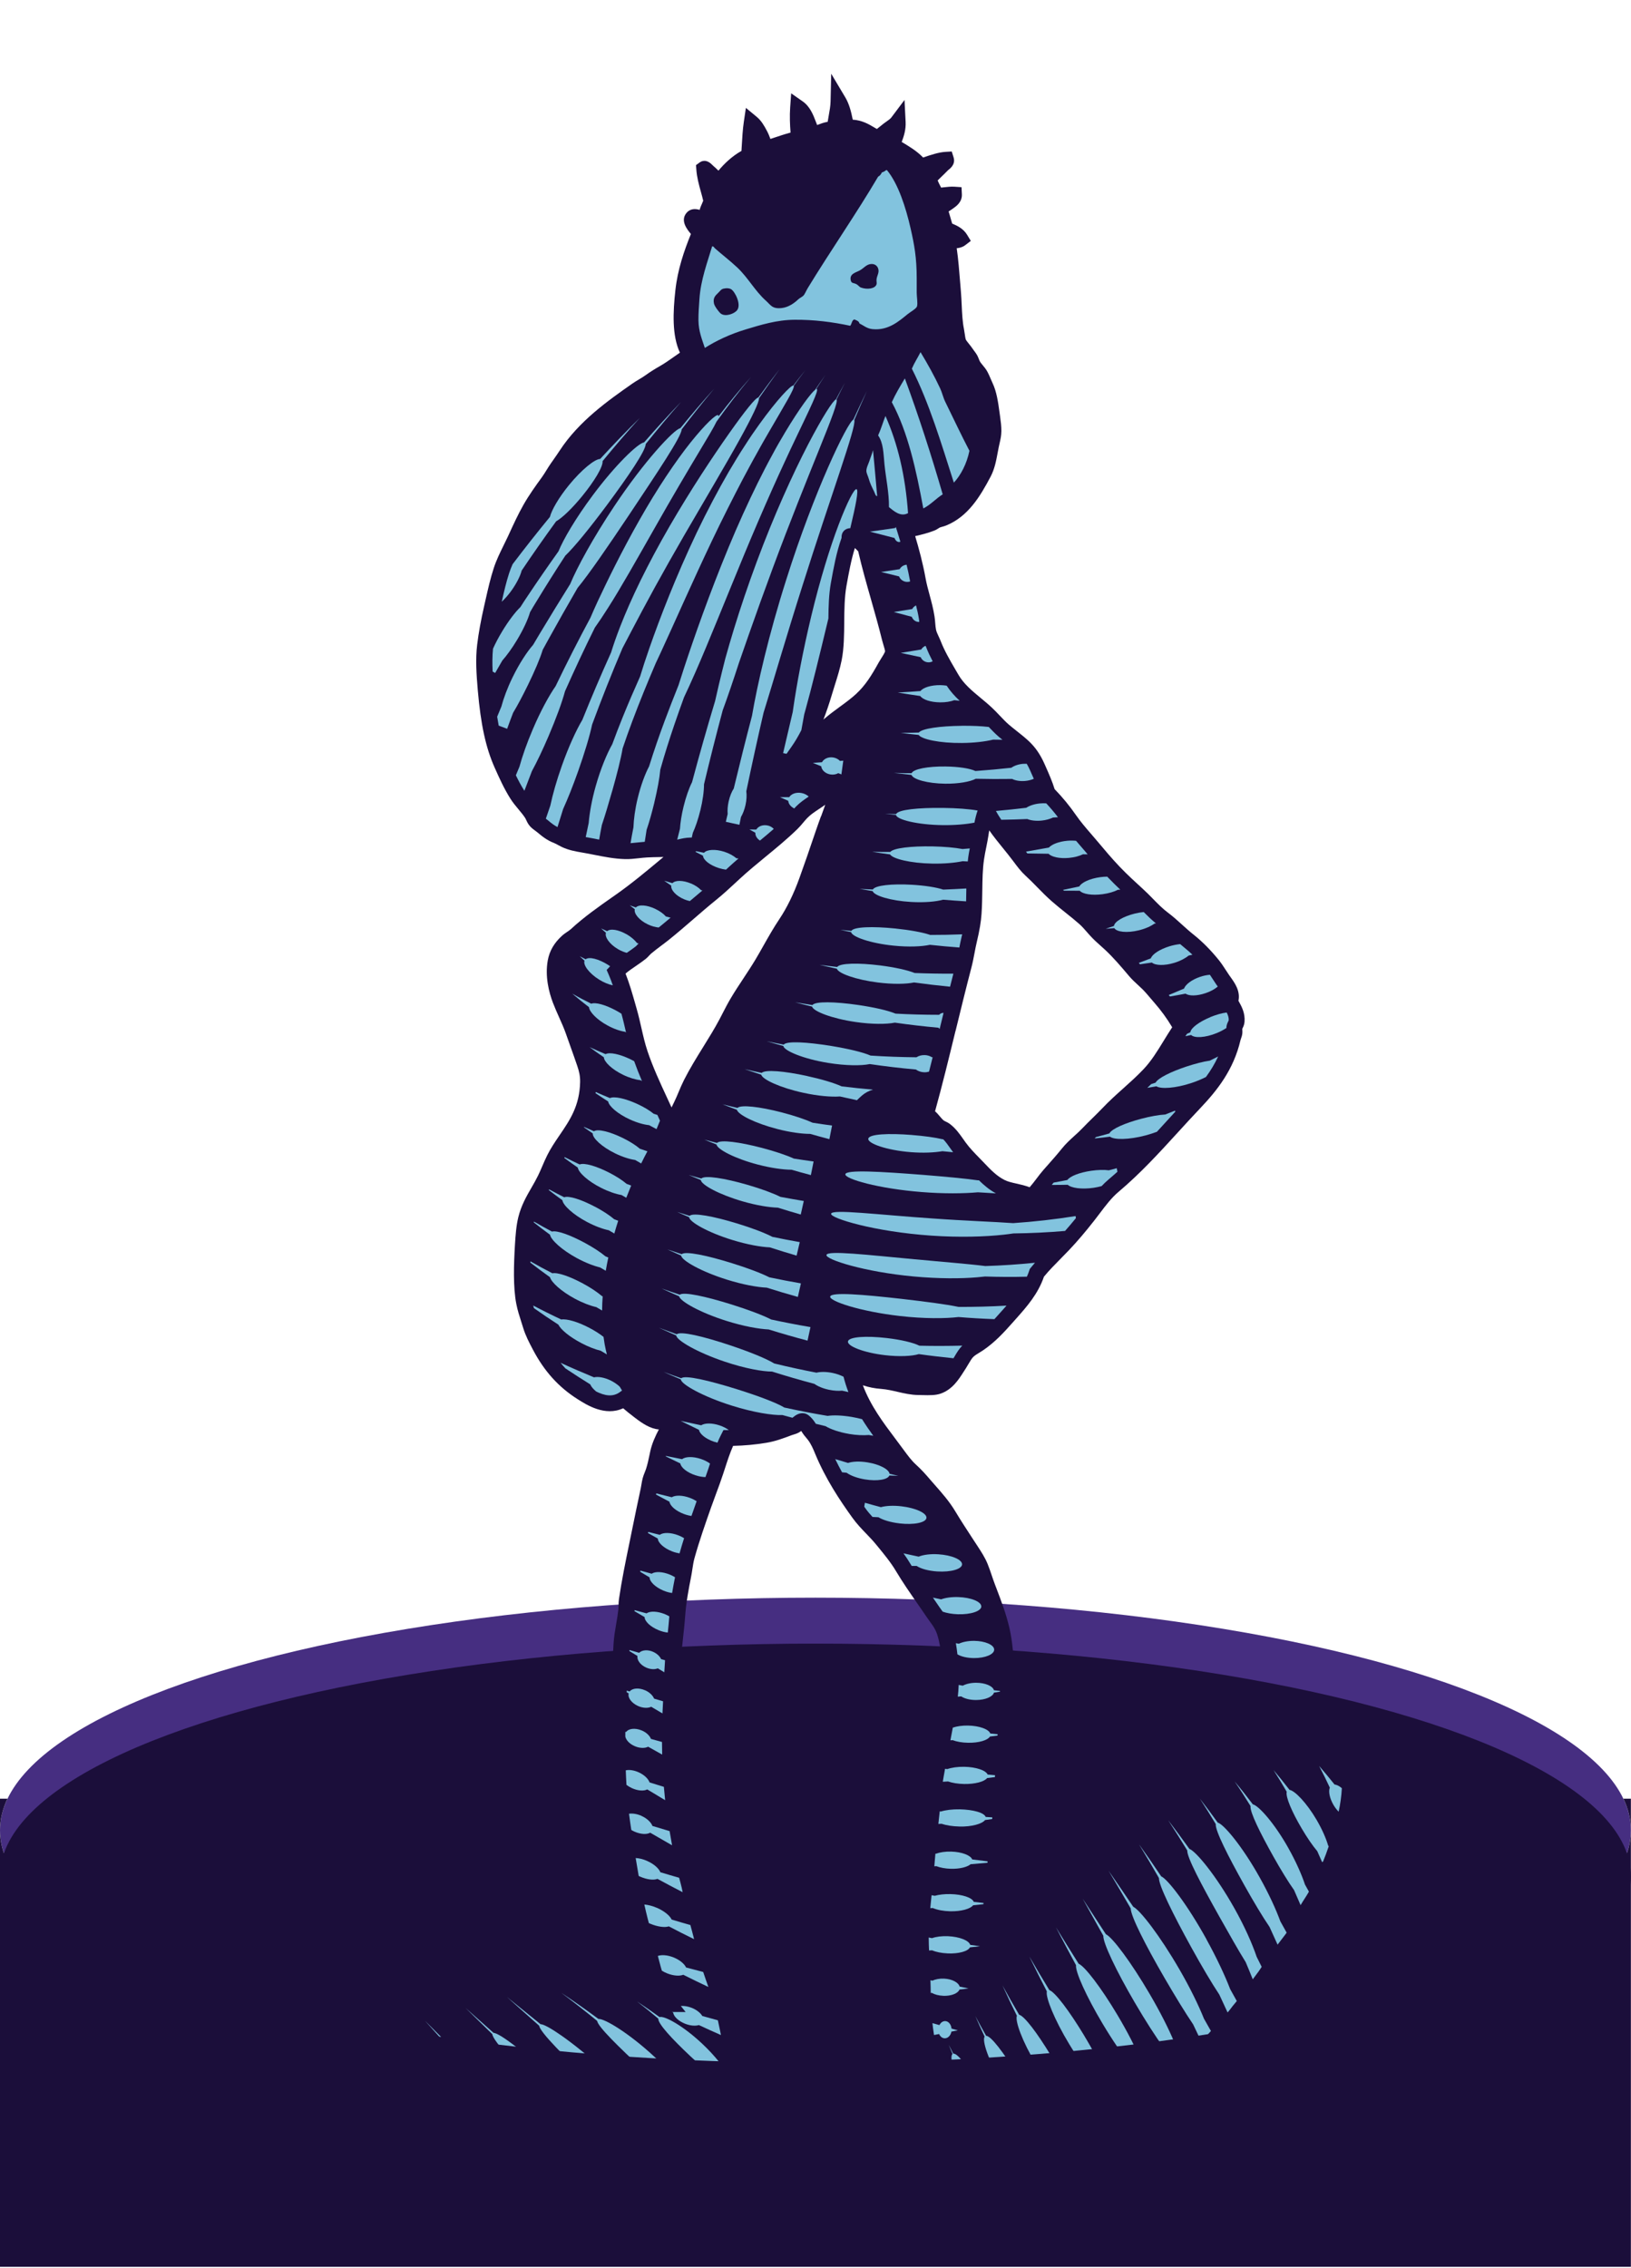
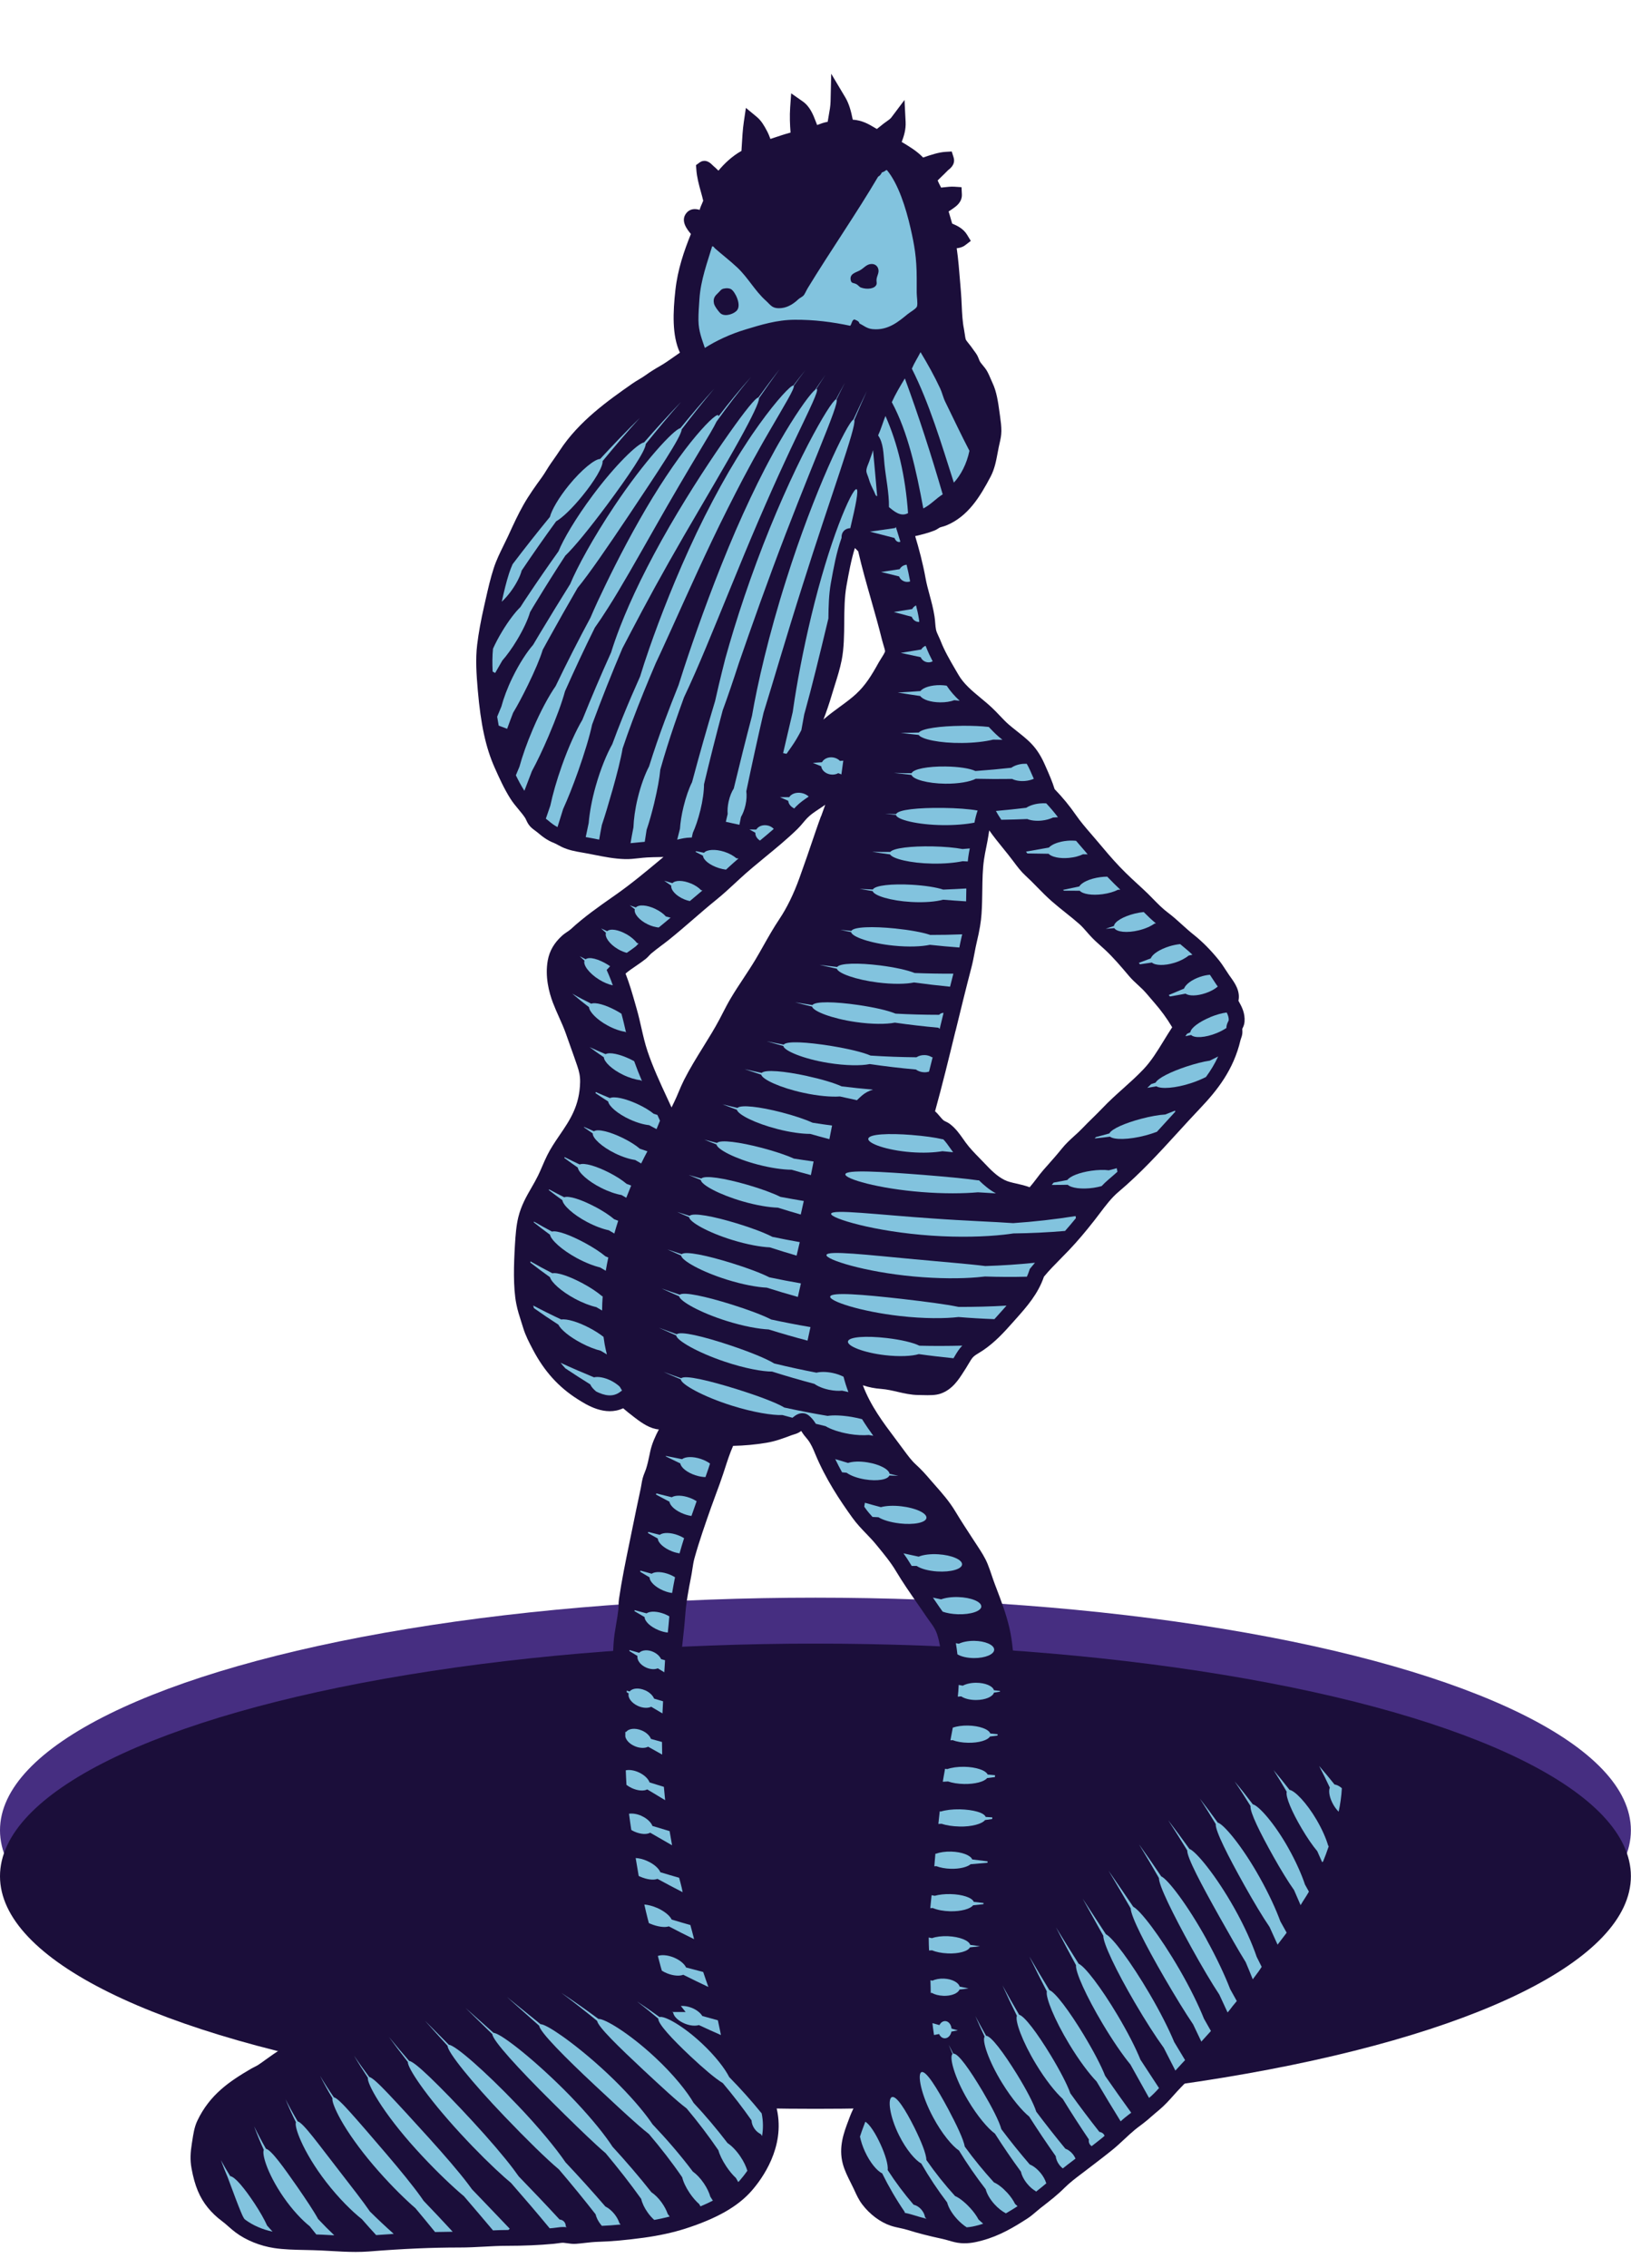
<svg xmlns="http://www.w3.org/2000/svg" width="292" height="406" viewBox="0 0 292 406" fill="none">
  <g clip-path="url(#clip0_410_6544)">
    <ellipse cx="145.99" cy="327.638" rx="145.99" ry="41.638" fill="#462E81" />
    <ellipse cx="145.99" cy="335.863" rx="145.99" ry="41.638" fill="#1B0E3A" />
    <path fill-rule="evenodd" clip-rule="evenodd" d="M166.611 61.923C167.957 64.267 169.531 66.639 170.541 69.303C171.562 72 173.022 74.493 174.128 77.099C174.071 74.96 173.598 72.679 173.273 70.922C173.193 70.495 173.244 70.016 173.158 69.605C173.067 69.137 172.6 68.47 172.303 67.865C171.254 65.687 170.176 63.696 168.374 62.584C167.837 62.253 167.227 61.723 166.554 61.746C166.554 61.826 166.577 61.877 166.611 61.928V61.923Z" fill="#82C3DE" />
    <path d="M241.46 311.01C240.496 309.122 238.814 307.565 236.721 306.63C236.493 306.527 236.282 306.43 236.082 306.333C235.415 306.02 234.725 305.689 233.727 305.466C233.225 305.352 232.7 305.21 232.158 305.067C230.601 304.651 228.833 304.177 227.042 304.172C225.782 304.172 224.658 304.349 223.33 304.622C222.908 304.708 222.491 304.833 222.092 304.953C221.505 305.124 220.951 305.29 220.467 305.324C219.229 305.392 218.014 305.495 216.771 305.94C216.315 306.099 215.853 306.231 215.368 306.373C214.872 306.516 214.364 306.664 213.857 306.841C212.06 307.48 210.332 308.324 208.416 309.481C207.863 309.818 207.247 310.086 206.591 310.371C206.374 310.468 206.163 310.559 205.952 310.656C202.159 312.373 199.262 314.523 196.855 317.409C195.316 318.053 194.637 319.433 194.084 320.557C193.901 320.928 193.73 321.276 193.548 321.566C193.394 321.806 193.165 322.068 192.926 322.348C192.732 322.57 192.538 322.798 192.361 323.026C192.173 323.272 191.996 323.517 191.819 323.762C191.608 324.059 191.397 324.35 191.181 324.623C189.966 326.158 188.956 327.811 187.981 329.408C187.531 330.15 187.074 330.891 186.601 331.627L186.441 331.872C185.74 332.961 185.016 334.085 184.382 335.266C184.171 335.665 184.017 336.064 183.881 336.423C183.767 336.726 183.658 337.011 183.533 337.245C183.379 337.53 183.219 337.798 183.059 338.066C182.865 338.391 182.677 338.716 182.5 339.052L182.044 339.914C181.548 340.849 181.04 341.818 180.521 342.742C180.288 343.164 180.065 343.598 179.843 344.037C179.449 344.801 179.084 345.531 178.639 346.153C178.639 346.124 178.639 346.096 178.645 346.062C178.685 345.548 178.725 345.029 178.748 344.516C178.765 344.128 178.771 343.74 178.771 343.353C178.776 342.702 178.782 342.081 178.85 341.511C178.89 341.203 178.93 340.895 178.976 340.592C179.073 339.908 179.175 339.195 179.204 338.448C179.238 337.501 179.341 336.56 179.449 335.568C179.563 334.558 179.677 333.515 179.712 332.454C179.751 331.308 179.928 330.11 180.099 328.952C180.208 328.228 180.316 327.481 180.39 326.739C180.675 324.053 180.812 321.378 180.961 318.549C181.029 317.192 181.103 315.823 181.189 314.443C181.223 313.93 181.263 313.417 181.303 312.892C181.417 311.352 181.537 309.755 181.537 308.17C181.537 307.24 181.622 306.27 181.708 305.335C181.805 304.229 181.913 303.082 181.879 301.947C181.867 301.571 181.81 301.28 181.759 301.052C181.731 300.909 181.708 300.807 181.702 300.704L181.645 299.74C181.457 296.592 181.297 293.872 180.698 291.345C180.094 288.796 179.25 286.589 178.36 284.25L178.137 283.669C177.926 283.115 177.744 282.574 177.561 282.038C177.333 281.359 177.094 280.652 176.814 279.967C176.335 278.798 175.679 277.794 175.041 276.819L174.071 275.336C173.067 273.802 172.035 272.222 171.02 270.534C169.959 268.766 168.664 267.301 167.41 265.875C167.102 265.527 166.794 265.179 166.497 264.831C165.801 264.01 164.952 263.057 163.976 262.173C163.195 261.466 162.505 260.525 161.895 259.698C161.376 258.985 160.845 258.278 160.309 257.565C158.125 254.662 155.872 251.674 154.481 247.984C155.53 248.337 156.619 248.548 157.788 248.634C158.764 248.708 159.756 248.936 160.714 249.159C161.9 249.432 163.127 249.712 164.376 249.723C164.644 249.723 164.912 249.735 165.174 249.74C166.383 249.769 167.518 249.797 168.453 249.455C170.518 248.708 171.613 246.991 172.577 245.474C172.691 245.292 172.805 245.115 172.925 244.933C173.073 244.699 173.227 244.448 173.375 244.185C173.666 243.689 173.997 243.13 174.282 242.868C174.562 242.611 174.944 242.378 175.354 242.127C175.594 241.978 175.833 241.83 176.067 241.676C178.137 240.245 179.643 238.625 181.394 236.646L181.89 236.087C183.829 233.908 185.825 231.661 186.898 228.542C187.81 227.429 188.814 226.409 189.88 225.331C190.382 224.817 190.89 224.31 191.386 223.785C192.835 222.262 194.335 220.5 195.971 218.407C196.279 218.013 196.582 217.609 196.89 217.204C197.933 215.818 199.017 214.386 200.266 213.343C204.15 210.075 207.572 206.328 210.88 202.706C212.168 201.297 213.497 199.837 214.849 198.417C217.872 195.235 220.843 191.545 222.092 186.178C222.115 186.076 222.155 185.979 222.189 185.882C222.269 185.654 222.36 185.403 222.4 185.1C222.446 184.792 222.423 184.496 222.411 184.285C222.411 184.251 222.411 184.211 222.406 184.176C222.423 184.142 222.44 184.114 222.451 184.079C222.577 183.828 222.765 183.452 222.811 182.905C222.93 181.336 222.297 180.19 221.784 179.266C221.761 179.232 221.744 179.192 221.721 179.158C222.086 177.39 221.048 175.947 220.335 174.949C220.238 174.812 220.142 174.681 220.05 174.549C219.834 174.236 219.634 173.922 219.44 173.625C219.047 173.015 218.67 172.445 218.22 171.88C216.794 170.107 215.237 168.538 213.72 167.335C213.018 166.782 212.322 166.154 211.655 165.55C210.834 164.808 209.99 164.038 209.077 163.36C208.136 162.653 207.304 161.803 206.425 160.907C205.884 160.354 205.325 159.784 204.743 159.253C203.374 157.999 201.817 156.584 200.426 155.124C199.068 153.693 197.819 152.216 196.439 150.567C196.085 150.145 195.726 149.729 195.361 149.307C194.38 148.172 193.456 147.1 192.646 145.931C191.5 144.277 190.245 142.743 188.808 141.26C188.38 139.868 187.793 138.545 187.228 137.268L187.023 136.806C186.242 135.038 185.346 133.743 184.126 132.614C183.441 131.981 182.723 131.416 182.033 130.869C181.577 130.504 181.115 130.144 180.67 129.762C180.099 129.277 179.569 128.713 178.999 128.114C178.548 127.641 178.08 127.144 177.584 126.682C176.928 126.066 176.233 125.49 175.565 124.937C174.003 123.643 172.531 122.422 171.579 120.774C171.402 120.46 171.214 120.147 171.026 119.827C170.073 118.19 169.087 116.497 168.425 114.791C168.311 114.495 168.174 114.192 168.031 113.896C167.832 113.468 167.644 113.063 167.581 112.738C167.501 112.367 167.467 111.957 167.433 111.518C167.404 111.141 167.37 110.748 167.307 110.348C167.09 108.951 166.748 107.691 166.417 106.47C166.144 105.461 165.887 104.514 165.71 103.533C165.22 100.807 164.507 98.172 163.845 95.971C165.054 95.697 166.206 95.4 167.284 94.973C167.592 94.853 167.838 94.693 168.031 94.568C168.134 94.499 168.237 94.437 168.277 94.419C168.368 94.379 168.51 94.345 168.664 94.3C168.887 94.243 169.138 94.174 169.4 94.066C173.324 92.463 175.48 88.865 177.356 85.311C178.069 83.954 178.348 82.466 178.617 81.023C178.674 80.709 178.736 80.39 178.799 80.076C178.845 79.842 178.896 79.62 178.947 79.397C179.107 78.707 179.272 78 179.278 77.167C179.284 76.295 179.17 75.445 179.056 74.624L178.982 74.082C178.691 71.892 178.411 70.095 177.721 68.624C177.613 68.396 177.51 68.156 177.407 67.911C177.196 67.415 176.98 66.907 176.695 66.405C176.466 66.012 176.193 65.687 175.953 65.396C175.731 65.128 175.537 64.894 175.411 64.66C175.349 64.546 175.303 64.421 175.257 64.301C175.16 64.056 175.041 63.753 174.852 63.445C174.721 63.229 174.573 63.029 174.419 62.829C174.328 62.71 174.236 62.59 174.151 62.453C173.98 62.185 173.757 61.917 173.529 61.626C173.33 61.375 172.987 60.953 172.919 60.805C172.834 60.582 172.782 60.195 172.725 59.812C172.685 59.516 172.64 59.214 172.583 58.923C172.315 57.6 172.246 56.179 172.178 54.674C172.143 53.887 172.103 53.077 172.035 52.25L171.91 50.71C171.733 48.509 171.567 46.404 171.282 44.437C171.767 44.385 172.309 44.266 172.788 43.901L173.803 43.125L173.141 42.03C172.48 40.941 171.413 40.416 170.467 40.022C170.25 39.304 170.039 38.568 169.834 37.849C170.067 37.707 170.313 37.547 170.547 37.376L170.701 37.268C171.214 36.903 172.275 36.15 172.206 34.775L172.143 33.509L170.877 33.424C170.261 33.384 169.588 33.458 168.881 33.538C168.75 33.555 168.619 33.566 168.488 33.583C168.431 33.475 168.379 33.367 168.322 33.258C168.151 32.922 167.991 32.614 167.872 32.3C167.895 32.277 167.912 32.26 167.929 32.243L168.545 31.639C168.961 31.234 169.372 30.84 169.737 30.458C169.765 30.435 169.799 30.407 169.834 30.384C170.678 29.734 170.98 28.992 170.723 28.177L170.393 27.122L169.286 27.184C168.06 27.253 166.6 27.738 165.265 28.2C164.142 27.025 162.767 26.209 161.433 25.416C161.821 24.384 162.203 23.221 162.134 21.818L161.935 17.894L159.574 21.036C159.391 21.276 159.055 21.515 158.695 21.766C158.456 21.938 158.216 22.103 157.994 22.285L157.714 22.514C157.463 22.719 157.212 22.924 156.984 23.09C156.836 23.004 156.682 22.913 156.528 22.822C155.553 22.24 154.378 21.538 152.667 21.419C152.388 19.998 152.028 18.601 151.344 17.449L148.812 13.2L148.698 18.145C148.68 18.966 148.532 19.799 148.372 20.677C148.304 21.042 148.241 21.419 148.179 21.806C147.5 21.92 146.912 22.148 146.365 22.354C146.342 22.365 146.314 22.371 146.291 22.382C146.228 22.223 146.165 22.057 146.103 21.892C145.601 20.574 145.03 19.075 143.707 18.151L141.643 16.708L141.466 19.217C141.358 20.768 141.42 22.32 141.534 23.734C140.525 24.002 139.584 24.321 138.66 24.629C138.415 24.709 138.175 24.795 137.93 24.875C137.753 24.401 137.565 23.916 137.32 23.46C136.841 22.548 136.305 21.601 135.483 20.922L133.538 19.314L133.168 21.812C132.968 23.141 132.877 24.761 132.786 26.329C132.774 26.557 132.757 26.785 132.746 27.013C131.006 27.994 129.672 29.3 128.622 30.549C128.309 30.241 127.984 29.933 127.647 29.648C127.607 29.614 127.567 29.574 127.527 29.529C126.489 28.456 125.651 28.793 125.24 29.095L124.607 29.557L124.664 30.338C124.761 31.73 125.121 33.047 125.474 34.313C125.634 34.884 125.782 35.426 125.896 35.933C125.833 36.11 125.708 36.384 125.64 36.549C125.525 36.806 125.423 37.034 125.354 37.245C125.32 37.353 125.286 37.462 125.257 37.57C124.51 37.347 123.558 37.296 122.862 38.169C121.767 39.549 123.05 41.106 123.666 41.853C123.678 41.864 123.683 41.876 123.695 41.887C122.469 44.916 121.322 48.235 120.912 51.976C120.49 55.815 120.284 60.046 121.727 63.132C121.362 63.377 121.009 63.628 120.655 63.879C119.805 64.478 119.001 65.048 118.146 65.533C117.153 66.097 116.338 66.616 115.562 67.175C115.197 67.438 114.803 67.677 114.381 67.928C113.971 68.173 113.543 68.43 113.132 68.721C108.912 71.681 103.665 75.365 100.226 80.623C99.867 81.171 99.485 81.724 99.097 82.272L98.595 82.99C98.333 83.367 98.093 83.754 97.854 84.142C97.574 84.593 97.312 85.015 97.021 85.42C95.886 86.988 94.711 88.608 93.69 90.416C92.738 92.104 91.945 93.826 91.107 95.657L90.958 95.982C90.707 96.524 90.445 97.06 90.177 97.596C89.538 98.897 88.871 100.237 88.392 101.714C87.81 103.499 87.388 105.352 86.943 107.32L86.704 108.375C86.094 111.056 85.683 113.291 85.426 115.419C85.113 118.008 85.295 120.723 85.535 123.511C86.065 129.682 86.966 133.84 88.557 137.41C89.344 139.172 90.234 141.174 91.392 142.994C91.814 143.661 92.333 144.288 92.835 144.887C93.285 145.429 93.707 145.936 94.015 146.416C94.084 146.524 94.147 146.661 94.221 146.82C94.369 147.14 94.557 147.539 94.899 147.921C95.202 148.258 95.544 148.503 95.84 148.72C95.972 148.817 96.108 148.914 96.228 149.016C97.152 149.792 97.956 150.431 99.245 150.932C99.445 151.007 99.673 151.138 99.912 151.269C100.135 151.389 100.357 151.508 100.58 151.617C101.766 152.176 102.924 152.398 104.315 152.632C105 152.746 105.695 152.883 106.403 153.026C108.159 153.373 109.979 153.738 111.906 153.79C112.745 153.813 113.537 153.721 114.307 153.636C114.826 153.579 115.322 153.522 115.836 153.493C116.583 153.453 117.336 153.436 118.089 153.425C118.322 153.425 118.556 153.413 118.784 153.408C118.596 153.567 118.408 153.721 118.22 153.881C115.682 155.997 113.058 158.187 110.275 160.143L109.785 160.485C107.309 162.219 104.503 164.187 102.211 166.32C102.034 166.485 101.8 166.639 101.555 166.804C101.264 167.004 100.933 167.226 100.625 167.506C99.211 168.783 98.378 170.226 98.07 171.909C97.546 174.8 98.281 177.635 98.994 179.511C99.325 180.384 99.713 181.245 100.084 182.078C100.54 183.098 100.973 184.068 101.315 185.043C101.606 185.882 101.903 186.714 102.205 187.553C102.593 188.642 102.986 189.737 103.363 190.855C103.671 191.767 103.876 192.594 103.859 193.667C103.779 197.95 102.028 200.51 100.175 203.225L100.066 203.385C99.348 204.44 98.589 205.569 97.979 206.79C97.642 207.457 97.352 208.141 97.067 208.803C96.816 209.385 96.582 209.932 96.319 210.462C95.966 211.181 95.578 211.865 95.162 212.584C94.249 214.164 93.308 215.801 92.795 217.888C92.418 219.422 92.293 221.156 92.185 222.941C91.991 226.26 91.842 230.452 92.441 233.441C92.664 234.57 93 235.614 93.325 236.623C93.439 236.982 93.559 237.347 93.667 237.712C94.084 239.087 94.745 240.341 95.384 241.556L95.424 241.63C97.454 245.48 99.981 248.28 103.38 250.448C105.045 251.508 108.33 253.596 111.564 252.096C112.151 252.615 112.779 253.1 113.435 253.607L113.754 253.852C114.997 254.805 116.452 255.78 117.957 255.883C117.353 257.04 116.743 258.329 116.417 259.801L116.292 260.4C116.104 261.295 115.927 262.133 115.659 262.96C115.596 263.16 115.516 263.354 115.437 263.548C115.311 263.861 115.168 264.215 115.066 264.597C114.957 265.002 114.895 265.39 114.832 265.761C114.792 265.989 114.758 266.223 114.707 266.462L114.598 266.97C114.142 269.114 113.669 271.327 113.224 273.557C113.053 274.418 112.87 275.296 112.688 276.18C112.009 279.471 111.307 282.876 110.817 286.235C110.754 286.669 110.743 287.079 110.737 287.444C110.731 287.695 110.726 287.946 110.697 288.197C110.612 288.995 110.469 289.794 110.326 290.644C110.218 291.277 110.11 291.91 110.018 292.549C109.864 293.655 109.807 294.767 109.756 295.845C109.733 296.353 109.705 296.86 109.671 297.373C109.625 297.989 109.579 298.605 109.539 299.227C109.351 301.788 109.157 304.434 109.1 307.103C108.98 312.755 108.969 320.095 109.973 326.728L110.133 327.794C110.96 333.252 111.809 338.893 113.132 344.083C113.486 345.463 113.868 346.832 114.239 348.16C114.615 349.512 114.975 350.784 115.3 352.061C115.59 353.213 115.967 354.531 116.509 355.854C113.834 355.004 110.925 354.462 108.074 353.938C107.384 353.812 106.699 353.681 106.021 353.55C103.545 353.071 100.859 352.62 98.042 352.569C96.918 352.541 95.817 352.62 94.751 352.694L93.975 352.746C93.251 352.797 92.515 352.809 91.734 352.82C91.09 352.831 90.445 352.837 89.795 352.871C88.757 352.917 87.748 353.071 86.772 353.219C86.447 353.271 86.116 353.316 85.797 353.362C85.318 353.424 84.845 353.47 84.371 353.516C83.538 353.596 82.677 353.681 81.828 353.858C79.866 354.269 78.001 354.873 76.198 355.455C75.765 355.597 75.337 355.734 74.91 355.871C73.296 356.384 71.801 357.035 70.353 357.662C69.748 357.924 69.144 358.187 68.539 358.432C66.725 359.173 64.781 359.806 62.904 360.422L62.129 360.673C59.893 361.415 57.777 362.652 55.969 363.753C54.931 364.386 53.819 364.968 52.747 365.532C51.943 365.954 51.11 366.394 50.312 366.85C49.399 367.375 48.51 368.019 47.648 368.641C47.186 368.977 46.736 369.302 46.285 369.604C46.103 369.73 45.863 369.85 45.607 369.981C45.39 370.089 45.167 370.203 44.945 370.329C41.152 372.547 37.559 374.931 35.324 379.648C34.799 380.749 34.605 382.032 34.417 383.275L34.348 383.703C34.097 385.294 34.001 386.6 34.297 388.203C34.867 391.299 35.74 393.393 37.211 395.195C37.93 396.084 38.785 396.894 39.755 397.613C40.126 397.887 40.496 398.212 40.884 398.554C41.295 398.913 41.717 399.29 42.196 399.643C44.055 401.029 46.57 402.05 49.103 402.432C50.859 402.694 52.707 402.734 54.663 402.774C55.593 402.797 56.557 402.814 57.503 402.86C58.068 402.888 58.633 402.917 59.197 402.951C60.674 403.037 62.191 403.122 63.686 403.122C64.484 403.122 65.277 403.099 66.058 403.037C72.269 402.546 77.282 402.329 82.272 402.329C83.761 402.329 85.238 402.255 86.67 402.175C87.998 402.101 89.379 402.027 90.719 402.027C93.793 402.027 96.559 401.907 99.177 401.662C99.399 401.639 99.627 401.605 99.85 401.577C100.249 401.52 100.625 401.463 100.922 401.485C101.139 401.502 101.35 401.531 101.561 401.565C102.017 401.634 102.536 401.708 103.129 401.668C103.677 401.628 104.224 401.565 104.772 401.502C105.587 401.411 106.357 401.326 107.098 401.309C109.42 401.246 112.077 401.006 115.231 400.579C117.974 400.202 120.467 399.66 122.651 398.965C128.32 397.145 132.101 394.989 134.559 392.183C136.419 390.062 140.582 384.404 139.093 377.623C138.757 376.078 138.341 374.857 137.816 373.888C137.536 373.38 137.285 372.861 137.035 372.353C136.276 370.814 135.495 369.222 134.194 367.962L133.972 367.751C133.493 367.289 132.597 366.439 132.375 365.966C132.158 365.51 132.004 364.705 131.862 363.93C131.81 363.639 131.753 363.348 131.691 363.057C131.463 361.962 131.206 360.725 130.938 359.647C130.442 357.656 129.757 355.449 128.959 353.265C128.234 351.274 127.693 349.164 127.128 346.929C126.866 345.896 126.603 344.864 126.318 343.843C126.198 343.415 126.067 342.993 125.942 342.577C125.742 341.933 125.554 341.328 125.429 340.741C125.32 340.227 125.235 339.714 125.155 339.201C125.052 338.573 124.944 337.929 124.801 337.29C124.636 336.577 124.448 335.887 124.259 335.22C124.151 334.821 124.043 334.427 123.934 334.017C123.564 332.602 123.318 331.136 123.062 329.579C122.931 328.787 122.799 327.994 122.645 327.207C121.442 320.876 121.031 312.607 121.528 304.525C121.596 303.419 121.642 302.295 121.682 301.212C121.739 299.718 121.796 298.172 121.927 296.701C122.024 295.617 122.143 294.539 122.258 293.473C122.412 292.081 122.571 290.644 122.668 289.241C122.845 286.76 123.313 284.382 123.723 282.283C123.815 281.815 123.889 281.348 123.957 280.886C124.06 280.201 124.162 279.557 124.322 278.969C125.195 275.833 126.273 272.781 127.311 269.827C127.596 269.017 127.898 268.213 128.195 267.409C128.634 266.234 129.084 265.014 129.483 263.793L129.746 262.989C130.219 261.529 130.664 260.137 131.251 258.826C133.248 258.786 135.284 258.597 137.189 258.278C138.791 258.016 140.263 257.474 141.62 256.949C141.757 256.898 141.894 256.858 142.025 256.818C142.321 256.727 142.658 256.63 142.972 256.459C143.143 256.367 143.302 256.259 143.439 256.156C143.473 256.208 143.508 256.253 143.536 256.299C143.844 256.807 144.146 257.16 144.392 257.445C144.466 257.537 144.54 257.616 144.608 257.708C145.207 258.466 145.618 259.453 145.943 260.251C147.825 264.785 150.363 268.578 152.599 271.686C153.38 272.776 154.258 273.688 155.108 274.572C155.713 275.199 156.283 275.793 156.813 276.443L157.104 276.796C158.285 278.234 159.505 279.716 160.446 281.308C161.587 283.218 162.899 285.112 164.165 286.937C164.718 287.735 165.265 288.516 165.784 289.292C165.984 289.583 166.189 289.874 166.4 290.165C166.8 290.712 167.182 291.231 167.455 291.784C168.402 293.655 168.647 297.516 168.727 298.788C168.915 301.748 168.528 304.428 168.123 306.658C167.838 308.221 167.541 309.761 167.244 311.295C166.822 313.474 166.389 315.721 166.012 317.951C165.79 319.274 165.676 320.54 165.562 321.88L165.545 322.074C165.425 323.426 165.271 324.812 165.117 326.158C164.969 327.486 164.815 328.861 164.689 330.23C164.598 331.222 164.513 332.22 164.427 333.224C164.284 334.929 164.136 336.691 163.948 338.425C163.617 341.459 163.343 344.202 163.372 347.048C163.389 348.514 163.469 349.985 163.543 351.411C163.617 352.814 163.697 354.269 163.714 355.689C163.737 358.13 163.817 360.976 164.216 363.776L164.153 363.861C163.885 364.238 163.606 364.62 163.349 365.059C163.155 365.213 162.933 365.361 162.705 365.515C161.872 366.086 160.857 366.776 160.304 368.042C157.903 369.912 156.186 372.314 154.521 374.64C153.716 375.77 152.798 377.173 152.119 378.992L151.886 379.619C151.087 381.735 150.089 384.364 150.888 387.353C151.207 388.545 151.789 389.703 152.302 390.718C152.496 391.1 152.684 391.476 152.85 391.836L152.924 391.995C153.386 393.005 153.751 393.803 154.372 394.619C155.695 396.375 157.589 397.795 159.442 398.417C159.978 398.6 160.532 398.719 161.062 398.833C161.547 398.936 162.043 399.044 162.539 399.198C164.222 399.735 166.315 400.271 168.761 400.795C169.144 400.881 169.497 400.983 169.874 401.092C170.535 401.286 171.22 401.485 172.029 401.548C173.432 401.662 174.676 401.388 175.816 401.08C178.999 400.225 181.582 398.657 183.966 397.117C184.531 396.752 185.01 396.335 185.478 395.936C185.723 395.719 185.974 395.508 186.236 395.303L186.721 394.927C188.015 393.917 189.356 392.879 190.582 391.647C191.54 390.695 192.578 389.914 193.673 389.087C194.021 388.824 194.374 388.562 194.722 388.288C195.219 387.906 195.715 387.524 196.211 387.148C197.158 386.423 198.133 385.676 199.074 384.912C199.861 384.279 200.591 383.594 201.298 382.939C201.937 382.34 202.547 381.775 203.186 381.245C203.511 380.977 203.836 380.737 204.161 380.492C204.555 380.195 204.96 379.893 205.365 379.551C205.644 379.317 205.923 379.078 206.197 378.832C206.614 378.473 207.03 378.108 207.452 377.766C208.45 376.939 209.311 375.986 210.138 375.057C210.549 374.6 210.954 374.144 211.387 373.699L211.786 373.289C212.294 372.77 212.819 372.234 213.309 371.669C213.554 371.39 213.817 371.122 214.079 370.848C214.461 370.454 214.86 370.044 215.231 369.587C216.241 368.344 217.33 367.152 218.379 366C219.138 365.167 219.919 364.312 220.672 363.434C220.877 363.2 221.088 362.966 221.305 362.732C221.738 362.264 222.183 361.78 222.571 361.244C222.782 360.947 223.027 360.656 223.29 360.348C223.632 359.943 223.991 359.516 224.311 359.042C224.932 358.107 225.611 357.223 226.261 356.362C226.706 355.774 227.151 355.187 227.584 354.588C227.892 354.166 228.16 353.732 228.423 353.316C228.662 352.934 228.885 352.58 229.13 352.238C229.712 351.423 230.316 350.641 230.955 349.814C231.462 349.153 231.976 348.497 232.478 347.818C233.208 346.826 233.727 345.691 234.228 344.59C234.559 343.86 234.879 343.17 235.249 342.52C235.455 342.155 235.683 341.801 235.928 341.425C236.196 341.009 236.475 340.575 236.732 340.113C237.046 339.549 237.32 338.978 237.582 338.425C237.742 338.089 237.901 337.752 238.067 337.433C239.704 334.21 241.118 330.195 242.281 325.49C243.616 320.072 243.297 314.66 241.426 311.004L241.46 311.01ZM171.083 184.519C171.995 180.789 172.936 176.928 173.911 173.209C174.14 172.348 174.305 171.458 174.47 170.603C174.596 169.924 174.733 169.223 174.892 168.561C175.366 166.571 175.628 165.036 175.725 163.588C175.822 162.168 175.845 160.77 175.862 159.419C175.89 157.463 175.913 155.615 176.17 153.852C176.273 153.122 176.427 152.37 176.575 151.64C176.712 150.955 176.854 150.254 176.963 149.547V149.518C177.014 149.221 177.06 148.931 177.105 148.645C177.887 149.763 178.736 150.807 179.569 151.834C180.151 152.552 180.75 153.288 181.303 154.029L181.497 154.286C182.135 155.141 182.797 156.02 183.59 156.744C184.297 157.388 185.004 158.107 185.683 158.803C186.51 159.647 187.365 160.52 188.278 161.318C189.099 162.042 189.949 162.721 190.77 163.377C191.648 164.078 192.475 164.74 193.285 165.458C193.713 165.841 194.112 166.303 194.54 166.787C194.831 167.124 195.122 167.455 195.424 167.768C195.937 168.31 196.485 168.801 197.015 169.274C197.3 169.531 197.591 169.787 197.876 170.055C199.37 171.458 200.665 172.981 202.028 174.595L202.148 174.738C202.656 175.336 203.209 175.844 203.739 176.329C204.019 176.58 204.292 176.836 204.56 177.104C205.028 177.572 205.49 178.12 205.935 178.644C206.18 178.929 206.42 179.215 206.653 179.483C207.868 180.874 208.901 182.289 209.859 183.891C209.323 184.701 208.821 185.522 208.33 186.321C207.19 188.186 206.112 189.942 204.703 191.425C203.568 192.623 202.308 193.752 201.093 194.841C199.844 195.959 198.555 197.117 197.357 198.383C196.793 198.976 196.217 199.535 195.612 200.134C195.008 200.727 194.38 201.337 193.77 201.982C193.331 202.444 192.857 202.877 192.356 203.328C191.591 204.024 190.804 204.736 190.103 205.615C189.293 206.624 188.403 207.634 187.542 208.603L186.835 209.402C186.379 209.921 185.962 210.468 185.563 210.999C185.152 211.54 184.759 212.059 184.337 212.533C183.516 212.219 182.7 212.037 181.959 211.871C181.166 211.694 180.413 211.523 179.837 211.227C178.428 210.514 177.362 209.402 176.238 208.221C175.959 207.925 175.674 207.628 175.383 207.337C174.499 206.43 173.586 205.495 172.885 204.525C172.731 204.314 172.583 204.103 172.44 203.898C171.79 202.974 171.117 202.022 170.102 201.235C169.822 201.018 169.543 200.881 169.315 200.773C169.161 200.699 169.035 200.636 168.944 200.567C168.75 200.419 168.528 200.157 168.294 199.883C168.043 199.581 167.752 199.239 167.404 198.931C168.699 194.265 169.902 189.315 171.071 184.524L171.083 184.519ZM146.987 146.108C146.673 146.974 146.359 147.83 146.068 148.691C144.899 152.159 143.987 154.776 143.12 157.183C142.082 160.063 140.867 162.538 139.521 164.546C138.477 166.103 137.559 167.728 136.67 169.302C136.202 170.129 135.74 170.956 135.261 171.755C134.571 172.907 133.812 174.053 133.082 175.165C132.324 176.312 131.542 177.492 130.824 178.707C130.31 179.568 129.854 180.458 129.409 181.319C129.21 181.713 129.004 182.1 128.799 182.494C127.921 184.148 126.94 185.728 125.908 187.393C124.733 189.286 123.518 191.248 122.469 193.313C122.109 194.026 121.801 194.75 121.505 195.457C121.237 196.096 120.986 196.701 120.695 197.288C120.535 197.613 120.375 197.933 120.227 198.246C119.953 197.647 119.68 197.054 119.406 196.467C118.168 193.792 116.885 191.032 115.921 188.163C115.471 186.828 115.157 185.454 114.826 183.994C114.581 182.905 114.324 181.781 114.005 180.669L113.748 179.762C113.229 177.943 112.699 176.078 111.992 174.281C112.562 173.797 113.195 173.363 113.857 172.913C114.421 172.525 115.009 172.126 115.562 171.686C115.841 171.47 116.058 171.23 116.252 171.025C116.372 170.899 116.48 170.774 116.583 170.694C117.13 170.226 117.723 169.782 118.345 169.314C118.83 168.949 119.32 168.584 119.794 168.202C121.277 167.01 122.731 165.755 124.134 164.54C125.451 163.4 126.809 162.225 128.172 161.124C129.472 160.075 130.693 158.94 131.879 157.839L132.352 157.4C133.846 156.008 135.489 154.662 137.069 153.362C138.968 151.805 140.93 150.191 142.738 148.434C143.131 148.052 143.468 147.653 143.793 147.265C144.061 146.946 144.312 146.644 144.58 146.376C145.156 145.794 145.903 145.298 146.69 144.779C147.009 144.568 147.329 144.357 147.631 144.14C147.671 144.111 147.705 144.089 147.745 144.06C147.506 144.75 147.255 145.435 147.009 146.113L146.987 146.108ZM153.34 124.162C152.422 125.011 151.401 125.759 150.323 126.546C149.405 127.219 148.458 127.914 147.563 128.684C147.517 128.724 147.466 128.764 147.42 128.81C147.95 127.447 148.458 125.952 148.949 124.293C149.114 123.74 149.285 123.192 149.456 122.645C149.907 121.219 150.374 119.747 150.688 118.162C151.104 116.057 151.127 113.673 151.144 111.369C151.161 109.168 151.184 106.892 151.543 104.879C151.977 102.484 152.388 100.208 153.049 98.098C153.078 98.126 153.106 98.155 153.135 98.184C153.289 98.343 153.454 98.514 153.642 98.691C154.327 101.663 155.148 104.531 155.941 107.314C156.614 109.676 157.309 112.116 157.931 114.632C157.994 114.883 158.079 115.162 158.165 115.453C158.273 115.812 158.456 116.411 158.456 116.588C158.416 116.833 158.005 117.477 157.788 117.82C157.612 118.093 157.452 118.35 157.321 118.584C156.02 120.951 154.897 122.713 153.329 124.162H153.34Z" fill="#1B0E3A" />
    <path fill-rule="evenodd" clip-rule="evenodd" d="M163.252 66.001C166.366 72.16 168.51 79.341 170.769 86.401C172.006 85.061 173.084 83.036 173.558 80.698C172.12 77.938 170.695 74.921 169.235 71.938C168.858 71.174 168.681 70.307 168.322 69.537C167.256 67.25 166.075 65.151 164.849 63.115C164.849 63.081 164.843 63.047 164.792 63.058C164.296 64.05 163.697 64.94 163.252 65.995V66.001Z" fill="#82C3DE" />
    <path fill-rule="evenodd" clip-rule="evenodd" d="M159.665 72.001C162.539 77.327 164.016 84.069 165.3 91.015C166.628 90.353 167.547 89.258 168.773 88.494C166.708 81.371 164.461 74.442 161.997 67.74C161.176 69.115 160.344 70.478 159.659 72.001H159.665Z" fill="#82C3DE" />
    <path fill-rule="evenodd" clip-rule="evenodd" d="M157.212 77.943C158.171 79.329 158.153 81.154 158.353 83.161C158.587 85.534 159.186 88.231 159.151 90.781C159.996 91.465 161.227 92.594 162.568 91.859C162.094 85.14 160.708 79.374 158.524 74.464C158.068 75.605 157.714 76.848 157.212 77.943Z" fill="#82C3DE" />
    <path fill-rule="evenodd" clip-rule="evenodd" d="M155.678 82.443C155.484 83.019 155.079 83.772 155.108 84.359C155.125 84.69 155.387 85.204 155.507 85.62C155.775 86.561 156.106 87.205 156.477 87.958C156.642 88.3 156.785 88.882 157.041 88.802C156.796 86.059 156.562 83.304 156.3 80.584C156.134 81.194 155.901 81.776 155.672 82.443H155.678Z" fill="#82C3DE" />
    <path fill-rule="evenodd" clip-rule="evenodd" d="M157.897 30.852C157.731 31.183 157.532 31.468 157.212 31.627C153.363 38.163 148.635 44.973 144.631 51.543C144.34 52.016 144.112 52.627 143.833 52.923C143.627 53.145 143.211 53.311 142.92 53.579C142.156 54.303 141.158 54.999 139.96 55.142C138.232 55.341 137.97 54.588 137.114 53.824C135.129 52.045 133.955 49.735 131.993 47.887C130.698 46.667 129.278 45.589 128.006 44.465C127.869 44.346 127.738 44.038 127.493 44.106C126.677 46.866 125.44 50.094 125.217 53.579C125.137 54.8 125.029 56.134 125.046 57.36C125.075 59.345 125.679 60.719 126.187 62.282C128.257 60.97 130.738 59.807 133.476 58.98C136.202 58.159 139.059 57.258 142.298 57.24C145.743 57.218 149.034 57.64 152.211 58.318C152.513 57.999 152.484 57.326 152.952 57.178C153.368 57.36 153.785 57.48 153.865 57.896C154.623 58.273 155.188 58.815 156.197 58.917C159.026 59.208 160.936 57.503 162.522 56.214C163.007 55.826 164.056 55.256 164.176 54.839C164.33 54.281 164.119 53.066 164.119 52.381V49.803C164.119 46.096 163.674 43.741 163.035 40.924C162.157 37.068 160.811 32.928 158.821 30.487C158.764 30.487 158.752 30.441 158.707 30.43C158.444 30.572 158.25 30.789 157.914 30.846L157.897 30.852Z" fill="#82C3DE" />
    <path fill-rule="evenodd" clip-rule="evenodd" d="M155.792 47.283C156.551 47.14 157.167 47.574 157.275 48.304C157.361 48.897 157.024 49.325 156.933 49.98C156.887 50.3 157.001 50.665 156.933 50.882C156.676 51.703 155.262 51.874 154.144 51.48C153.83 51.372 153.682 51.064 153.346 50.882C152.821 50.591 152.456 50.773 152.319 50.22C152.017 48.988 153.254 48.788 153.91 48.418C154.686 47.984 155.017 47.425 155.792 47.277V47.283Z" fill="#1B0E3A" />
    <path fill-rule="evenodd" clip-rule="evenodd" d="M129.592 51.662C130.099 51.548 130.55 51.577 130.904 51.782C131.554 52.164 132.751 54.451 131.987 55.5C131.497 56.173 129.917 56.738 129.079 56.162C128.742 55.928 127.932 54.833 127.83 54.36C127.601 53.35 128.046 52.934 128.622 52.381C129.033 51.987 129.073 51.782 129.592 51.656V51.662Z" fill="#1B0E3A" />
    <path d="M91.677 105.564C92.549 104.315 93.154 103.072 93.399 102.131C95.401 99.159 97.454 96.222 99.564 93.325C100.694 92.686 102.467 90.969 104.247 88.791C106.465 86.07 107.982 83.51 107.88 82.552C110.041 79.922 112.254 77.333 114.547 74.807C112.117 77.196 109.756 79.649 107.446 82.158C106.494 82.169 104.127 84.063 101.863 86.84C100.026 89.093 98.772 91.278 98.452 92.532C96.171 95.31 93.947 98.133 91.774 100.996C91.54 101.526 91.323 102.062 91.147 102.615C90.628 104.201 90.234 105.912 89.829 107.714C90.434 107.155 91.078 106.425 91.683 105.558L91.677 105.564Z" fill="#82C3DE" />
    <path d="M89.915 118.265C90.736 117.33 91.666 116.058 92.544 114.598C93.69 112.699 94.523 110.885 94.894 109.591C95.253 108.963 95.618 108.342 96.006 107.726C97.7 104.943 99.433 102.188 101.213 99.462C102.861 97.893 105.604 94.506 108.587 90.508C112.534 85.198 115.602 80.653 115.608 79.478C117.655 76.928 119.748 74.413 121.915 71.961C119.657 74.316 117.461 76.734 115.311 79.193C114.205 79.341 110.161 83.236 106.117 88.671C103.066 92.76 100.836 96.582 99.987 98.692C98.093 101.344 96.245 104.024 94.437 106.733C94.004 107.366 93.588 108.011 93.177 108.661C92.219 109.596 91.038 111.148 89.909 113.013C89.247 114.108 88.694 115.168 88.266 116.115C88.13 117.421 88.13 118.796 88.198 120.216L88.649 120.472L89.915 118.271V118.265Z" fill="#82C3DE" />
    <path d="M56.962 397.248C56.163 395.783 54.8 393.758 53.266 391.528C50.734 387.895 48.572 384.878 47.62 384.656C46.867 383.344 46.16 382.009 45.498 380.641C46.023 382.061 46.599 383.469 47.226 384.85C47.055 385.255 47.203 386.213 47.671 387.524C48.236 389.11 49.285 391.18 50.734 393.279C52.359 395.634 54.121 397.471 55.462 398.532C55.838 399.022 56.231 399.507 56.625 399.992C56.979 400.003 57.332 400.014 57.686 400.032C58.256 400.06 58.832 400.094 59.402 400.123C59.551 400.134 59.699 400.14 59.847 400.146C58.861 399.205 57.897 398.241 56.967 397.243L56.962 397.248Z" fill="#82C3DE" />
    <path d="M126.01 390.838C125.388 389.914 124.676 389.184 124.031 388.728C121.801 385.762 119.372 382.956 116.828 380.276C116.554 379.871 116.246 379.432 115.887 378.958C114.25 376.78 111.735 373.979 108.724 371.151C105.707 368.322 102.787 365.989 100.574 364.432C98.675 363.103 97.3 362.345 96.77 362.35C94.774 360.731 92.766 359.117 90.77 357.497C92.686 359.208 94.614 360.913 96.53 362.63C96.678 363.776 101.099 368.248 106.619 373.403C109.585 376.186 112.282 378.684 114.296 380.447C115.014 381.074 115.647 381.604 116.183 382.021C118.299 384.507 120.301 387.085 122.138 389.766C122.32 390.564 122.788 391.562 123.466 392.572C124.014 393.382 124.613 394.072 125.172 394.551C125.252 394.688 125.326 394.825 125.406 394.961C126.198 394.631 126.94 394.288 127.624 393.935C127.47 393.707 127.322 393.473 127.174 393.239C126.968 392.515 126.58 391.676 126.016 390.844L126.01 390.838Z" fill="#82C3DE" />
    <path d="M236.162 316.115C236.835 317.398 237.473 318.699 238.078 320.005C237.804 320.689 238.044 321.887 238.711 323.062C238.996 323.552 239.321 323.974 239.658 324.316C239.943 323.033 240.154 321.59 240.234 320.107C239.783 319.72 239.327 319.486 238.933 319.457C238.027 318.322 237.103 317.205 236.156 316.115H236.162Z" fill="#82C3DE" />
    <path d="M230.664 330.835C228.177 326.392 225.337 323.221 224.293 322.993C223.238 321.602 222.16 320.227 221.037 318.893C222.029 320.335 222.97 321.813 223.883 323.301C223.752 324.39 225.582 328.063 227.978 332.346C229.318 334.73 230.618 336.858 231.679 338.352C232.078 339.247 232.466 340.143 232.848 341.044C233.076 340.645 233.322 340.262 233.561 339.892C233.818 339.492 234.063 339.116 234.274 338.74C234.297 338.7 234.314 338.66 234.337 338.62C234.103 338.198 233.869 337.776 233.63 337.354C233.048 335.592 232.033 333.276 230.658 330.829L230.664 330.835Z" fill="#82C3DE" />
    <path d="M225.497 336.036C222.434 330.549 219.092 326.54 218.014 326.266C216.971 324.818 215.91 323.38 214.809 321.972C215.796 323.477 216.737 325 217.661 326.534C217.541 327.698 219.839 332.215 222.816 337.541C224.459 340.473 226.027 343.096 227.288 344.944C227.772 345.999 228.252 347.06 228.725 348.115C228.731 348.104 228.742 348.092 228.748 348.087C229.244 347.448 229.74 346.803 230.225 346.148C230.27 346.091 230.305 346.022 230.345 345.959C229.974 345.292 229.603 344.619 229.227 343.952C228.457 341.836 227.174 339.019 225.497 336.036Z" fill="#82C3DE" />
    <path d="M211.13 352.501C207.651 346.496 204.121 341.939 202.889 341.334C201.429 339.178 199.958 337.028 198.475 334.89C199.809 337.125 201.127 339.372 202.433 341.625C202.444 343.005 205.028 348.115 208.467 354.041C210.383 357.337 212.191 360.297 213.611 362.39C214.107 363.411 214.592 364.438 215.077 365.47C215.493 365.008 215.904 364.546 216.314 364.101C216.474 363.93 216.634 363.748 216.794 363.571C216.377 362.835 215.967 362.094 215.545 361.364C214.592 358.991 213.069 355.838 211.13 352.501Z" fill="#82C3DE" />
    <path d="M196.832 381.645C195.047 379.386 193.314 377.082 191.631 374.738C191.061 373.136 189.755 370.632 188.107 367.906C185.723 363.982 183.43 360.908 182.455 360.657C181.434 358.923 180.43 357.172 179.472 355.404C180.299 357.235 181.166 359.043 182.055 360.845C181.69 361.746 183.019 365.453 185.472 369.497C187.177 372.32 188.991 374.578 190.262 375.725C191.768 378.183 193.331 380.601 194.945 382.991C194.888 383.316 194.945 383.647 195.144 383.909C195.23 384.023 195.333 384.109 195.441 384.183C196.074 383.692 196.713 383.202 197.323 382.706C197.471 382.586 197.608 382.46 197.751 382.335C197.716 382.244 197.677 382.158 197.62 382.078C197.431 381.822 197.146 381.679 196.832 381.633V381.645Z" fill="#82C3DE" />
    <path d="M190.724 384.632C188.945 382.465 187.205 380.264 185.523 378.017C185.044 376.511 183.726 374.013 182.044 371.281C179.677 367.46 177.441 364.454 176.546 364.426C175.885 363.262 175.24 362.088 174.618 360.901C175.149 362.133 175.702 363.354 176.278 364.569C175.788 365.31 176.991 368.966 179.426 372.901C181.154 375.707 183.019 377.897 184.263 378.895C185.785 381.29 187.371 383.651 189.008 385.973C189.053 386.48 189.281 387.056 189.681 387.575C189.863 387.809 190.063 388.009 190.274 388.174C190.85 387.706 191.431 387.267 192.002 386.834C192.184 386.697 192.367 386.56 192.549 386.417C192.441 386.172 192.304 385.921 192.122 385.687C191.722 385.168 191.215 384.803 190.73 384.638L190.724 384.632Z" fill="#82C3DE" />
    <path d="M180.327 392.526C179.523 391.647 178.662 390.98 177.943 390.666C176.095 388.636 174.35 386.509 172.731 384.279C172.485 382.939 171.276 380.401 169.765 377.555C167.695 373.699 165.784 370.625 164.98 370.933C164.193 371.23 164.877 374.96 167.05 379.003C168.641 381.992 170.535 384.21 171.693 384.975C173.153 387.364 174.75 389.674 176.472 391.898C176.666 392.68 177.208 393.666 178.052 394.596C178.702 395.309 179.398 395.845 180.036 396.181C180.048 396.193 180.059 396.21 180.071 396.221C180.795 395.811 181.491 395.377 182.169 394.938C182.021 394.796 181.873 394.659 181.725 394.522C181.422 393.894 180.949 393.204 180.333 392.526H180.327Z" fill="#82C3DE" />
    <path d="M173.62 395.179C172.713 394.198 171.75 393.445 170.98 393.108C169.138 391.084 167.427 388.934 165.858 386.675C165.83 385.557 164.929 383.333 163.708 380.864C162.1 377.653 160.497 375.121 159.687 375.4C158.889 375.668 159.248 378.822 160.953 382.232C162.259 384.862 163.913 386.755 164.929 387.28C166.32 389.698 167.871 392.036 169.571 394.266C169.776 395.105 170.392 396.217 171.362 397.26C171.921 397.865 172.508 398.355 173.067 398.715C173.723 398.675 174.384 398.538 175.132 398.338C175.434 398.258 175.73 398.167 176.021 398.07C175.748 397.825 175.468 397.58 175.194 397.329C174.846 396.662 174.305 395.909 173.626 395.179H173.62Z" fill="#82C3DE" />
    <path d="M89.629 130.025L90.793 130.464C91.135 129.506 91.494 128.553 91.859 127.601C92.658 126.283 93.576 124.544 94.523 122.61C95.721 120.152 96.69 117.894 97.163 116.325L98.241 114.358C99.935 111.301 101.652 108.261 103.408 105.238C105.422 102.803 108.781 97.921 112.545 92.292C117.718 84.53 122.012 78.148 122.035 76.871C123.917 74.395 125.856 71.966 127.858 69.582C125.782 71.886 123.769 74.247 121.807 76.648C120.643 76.865 115.282 82.637 109.996 90.581C106.146 96.336 103.289 101.628 102.085 104.543C100.237 107.491 98.424 110.457 96.633 113.434L95.447 115.43C94.352 116.685 92.977 118.761 91.757 121.27C90.827 123.169 90.16 124.994 89.761 126.483C89.504 127.087 89.259 127.698 89.008 128.302C89.093 128.855 89.185 129.386 89.282 129.893L89.635 130.025H89.629Z" fill="#82C3DE" />
    <path d="M98.219 131.753C99.565 128.599 100.625 125.719 101.15 123.751C102.855 119.913 104.629 116.109 106.5 112.345C107.156 111.438 107.954 110.24 108.866 108.803C111.153 105.227 114.005 100.157 117.17 94.585C120.324 89.007 123.267 84.04 125.423 80.447C126.763 78.222 127.784 76.512 128.286 75.468C130.242 72.736 132.284 70.061 134.451 67.483C132.421 69.765 130.487 72.126 128.628 74.544C128.639 74.436 128.628 74.362 128.582 74.327C128.263 74.071 126.307 75.873 123.638 79.204C120.98 82.534 117.678 87.427 114.496 93.062C111.296 98.691 108.741 103.944 106.956 107.759C106.477 108.803 106.06 109.744 105.713 110.565C103.54 114.603 101.458 118.692 99.473 122.827C98.298 124.51 96.781 127.276 95.39 130.544C94.323 133.036 93.508 135.374 93 137.239C92.784 137.753 92.572 138.272 92.356 138.785C92.806 139.709 93.291 140.633 93.838 141.488C93.856 141.511 93.873 141.534 93.884 141.557C94.323 140.382 94.774 139.218 95.224 138.049C96.137 136.372 97.181 134.182 98.219 131.753Z" fill="#82C3DE" />
    <path d="M103.482 138.123C104.657 134.798 105.57 131.776 106.009 129.7C107.708 125.109 109.511 120.552 111.433 116.046C111.912 115.151 112.442 114.124 113.035 112.989C114.204 110.759 115.607 108.113 117.204 105.199C118.807 102.29 120.598 99.102 122.525 95.777C126.381 89.133 129.962 83.133 132.409 78.696C134.65 74.647 135.951 71.909 135.882 71.293C137.097 69.531 138.329 67.786 139.589 66.058C138.289 67.74 137.017 69.44 135.768 71.156C135.278 71.179 133.356 73.586 130.567 77.532C127.647 81.679 123.757 87.513 119.862 94.231C117.917 97.591 116.178 100.864 114.689 103.893C113.206 106.921 111.986 109.71 111.062 112.088C110.343 113.936 109.79 115.527 109.408 116.793C107.606 120.774 105.895 124.795 104.264 128.85C103.174 130.681 101.806 133.641 100.585 137.091C99.638 139.754 98.943 142.241 98.526 144.209C98.258 144.99 97.99 145.777 97.722 146.558C97.853 146.655 97.979 146.746 98.104 146.849C98.726 147.374 99.205 147.75 99.809 148.058C100.14 146.98 100.483 145.897 100.819 144.819C101.64 143.022 102.57 140.69 103.482 138.118V138.123Z" fill="#82C3DE" />
    <path d="M109.625 141.528C110.463 138.557 111.153 135.854 111.473 133.96C112.026 132.324 112.602 130.698 113.212 129.078C114.518 125.599 115.927 122.16 117.393 118.733C117.684 118.123 117.986 117.478 118.3 116.794C120.689 111.638 123.82 104.458 127.522 96.673C129.381 92.783 131.229 89.127 132.957 85.825C133.841 84.189 134.662 82.614 135.483 81.177C135.888 80.453 136.265 79.746 136.652 79.078C137.035 78.411 137.405 77.772 137.759 77.162C140.479 72.463 142.304 69.526 142.11 69.064C142.789 68.117 143.479 67.176 144.192 66.252C143.456 67.159 142.743 68.083 142.036 69.007C141.591 68.961 139.156 71.482 135.922 75.982C135.512 76.569 135.078 77.185 134.628 77.824C134.183 78.468 133.75 79.158 133.288 79.865C132.358 81.274 131.44 82.82 130.47 84.451C128.571 87.73 126.621 91.415 124.733 95.35C120.986 103.237 118.151 110.6 116.275 115.978C115.579 117.974 115.02 119.697 114.604 121.083C113.52 123.501 112.471 125.942 111.473 128.405C110.828 129.997 110.212 131.599 109.619 133.213C108.661 134.913 107.543 137.57 106.659 140.696C105.952 143.177 105.547 145.498 105.393 147.334C105.205 148.173 105.028 149.011 104.863 149.849C105.564 149.964 106.277 150.106 107.001 150.249C107.093 150.266 107.184 150.283 107.27 150.3C107.418 149.422 107.578 148.543 107.754 147.671C108.325 145.994 108.958 143.855 109.619 141.528H109.625Z" fill="#82C3DE" />
    <path d="M117.147 143.644C117.695 141.368 118.083 139.287 118.214 137.775C118.978 135.049 119.834 132.346 120.752 129.66C121.305 128.04 121.875 126.426 122.463 124.818C123.056 123.574 123.74 122.074 124.493 120.358C126.854 114.98 129.849 107.457 133.253 99.222C134.959 95.104 136.641 91.214 138.204 87.695C138.996 85.939 139.738 84.268 140.468 82.717C141.175 81.154 141.871 79.722 142.493 78.399C145.002 73.135 146.616 69.879 146.234 69.645C146.205 69.628 146.165 69.639 146.12 69.656C146.662 68.806 147.209 67.957 147.774 67.124C147.152 67.997 146.547 68.875 145.949 69.765C145.184 70.358 143.154 73.067 140.571 77.373C139.818 78.644 138.996 80.036 138.187 81.57C137.348 83.093 136.504 84.741 135.637 86.486C133.915 89.988 132.13 93.889 130.413 98.041C126.98 106.345 124.299 114.01 122.463 119.582C122.098 120.688 121.773 121.709 121.482 122.645C120.632 124.766 119.799 126.894 119.001 129.038C118.003 131.718 117.062 134.433 116.212 137.176C115.494 138.545 114.724 140.57 114.159 142.925C113.691 144.859 113.458 146.661 113.406 148.104C113.218 149.045 113.047 149.992 112.887 150.938C113.258 150.91 113.646 150.87 114.039 150.824C114.484 150.773 114.952 150.727 115.431 150.693C115.533 149.974 115.642 149.262 115.762 148.549C116.224 147.22 116.697 145.514 117.153 143.65L117.147 143.644Z" fill="#82C3DE" />
    <path d="M125.371 145.127C125.816 143.313 126.039 141.637 126.039 140.399C127.094 135.968 128.211 131.553 129.386 127.156C129.814 125.999 130.287 124.664 130.795 123.17C131.268 121.79 131.77 120.273 132.301 118.641C132.865 117.022 133.47 115.294 134.103 113.474C135.38 109.841 136.806 105.855 138.352 101.691C141.437 93.359 144.46 85.905 146.639 80.493C148.794 75.166 150.089 71.807 149.758 71.522C150.26 70.512 150.756 69.497 151.275 68.493C150.722 69.491 150.192 70.501 149.656 71.504C149.125 71.704 147.203 74.692 144.66 79.586C141.956 84.804 138.58 92.207 135.46 100.619C133.898 104.823 132.54 108.878 131.4 112.59C130.829 114.45 130.316 116.223 129.854 117.883C129.426 119.56 129.044 121.122 128.702 122.548C128.451 123.603 128.229 124.578 128.029 125.48C126.575 130.299 125.2 135.146 123.9 140.011C123.352 141.101 122.805 142.64 122.377 144.391C122.018 145.863 121.807 147.243 121.733 148.366C121.567 149.011 121.408 149.661 121.242 150.306C121.299 150.294 121.356 150.277 121.413 150.266C122.092 150.106 122.799 149.946 123.586 149.935H123.849C123.911 149.65 123.974 149.37 124.037 149.091C124.516 148.036 124.989 146.661 125.366 145.121L125.371 145.127Z" fill="#82C3DE" />
    <path d="M152.941 75.195C153.676 73.444 154.429 71.704 155.21 69.971C154.378 71.676 153.574 73.393 152.781 75.115C151.72 75.606 145.777 87.862 140.776 103.728C137.622 113.623 135.58 122.571 134.628 128.149C133.493 132.472 132.409 136.812 131.365 141.152C130.989 141.734 130.658 142.538 130.453 143.456C130.27 144.278 130.219 145.059 130.276 145.709C130.168 146.177 130.054 146.644 129.945 147.112L131.16 147.38L132.375 147.648C132.472 147.181 132.569 146.713 132.66 146.251C132.991 145.686 133.276 144.956 133.464 144.129C133.67 143.211 133.709 142.344 133.612 141.654C134.593 136.96 135.614 132.272 136.698 127.596C138.386 122.178 140.787 113.88 143.724 104.658C148.663 88.991 153.351 76.381 152.952 75.189L152.941 75.195Z" fill="#82C3DE" />
    <path d="M143.468 130.703C143.639 129.751 143.81 128.804 143.987 127.852C144.038 127.669 144.089 127.481 144.146 127.293C145.31 123.118 146.724 117.318 148.258 110.925C148.275 110.85 148.293 110.782 148.31 110.708C148.332 108.592 148.384 106.425 148.749 104.383C149.239 101.663 149.747 98.857 150.665 96.284V96.216C150.625 95.252 151.275 94.699 151.908 94.591L152.102 94.556L152.228 94.568C152.228 94.568 152.228 94.562 152.228 94.556C153.226 90.359 153.756 87.718 153.346 87.57C152.952 87.433 151.692 89.84 150.146 93.918C148.595 97.99 146.815 103.75 145.264 110.195C143.713 116.645 142.635 122.542 142.013 126.837C141.985 127.042 141.956 127.236 141.928 127.435C141.346 129.893 140.77 132.357 140.2 134.815L140.816 134.941L141.7 133.68C142.338 132.774 142.92 131.781 143.473 130.692L143.468 130.703Z" fill="#82C3DE" />
-     <path d="M45.561 394.431C43.804 391.774 42.105 389.686 41.215 389.55C40.633 388.608 40.069 387.662 39.544 386.687C39.92 387.725 40.331 388.751 40.764 389.766C40.342 390.548 41.124 393.291 42.989 396.12C43.251 396.519 43.513 396.895 43.787 397.249C43.844 397.289 43.895 397.34 43.947 397.38C45.253 398.355 46.992 399.108 48.8 399.49C48.475 399.131 48.144 398.777 47.825 398.412C47.334 397.306 46.53 395.903 45.561 394.426V394.431Z" fill="#82C3DE" />
+     <path d="M45.561 394.431C43.804 391.774 42.105 389.686 41.215 389.55C40.633 388.608 40.069 387.662 39.544 386.687C39.92 387.725 40.331 388.751 40.764 389.766C43.251 396.519 43.513 396.895 43.787 397.249C43.844 397.289 43.895 397.34 43.947 397.38C45.253 398.355 46.992 399.108 48.8 399.49C48.475 399.131 48.144 398.777 47.825 398.412C47.334 397.306 46.53 395.903 45.561 394.426V394.431Z" fill="#82C3DE" />
    <path d="M60.834 388.733C57.161 384.034 54.309 379.996 53.3 379.751C52.53 378.456 51.794 377.139 51.116 375.787C51.686 377.184 52.313 378.553 52.981 379.905C52.815 380.344 53.129 381.599 53.91 383.332C54.806 385.34 56.351 387.969 58.399 390.615C60.68 393.558 63.041 395.874 64.786 397.254C65.619 398.218 66.48 399.165 67.341 400.106C68.419 400.026 69.474 399.952 70.49 399.889C69.035 398.589 67.609 397.254 66.224 395.88C64.992 394.077 63.013 391.551 60.834 388.733Z" fill="#82C3DE" />
    <path d="M75.856 393.997C75.702 393.769 75.537 393.529 75.36 393.284C73.883 391.214 71.676 388.516 69.195 385.607C66.714 382.699 64.467 380.092 62.796 378.222C61.325 376.579 60.264 375.524 59.779 375.45C58.912 374.195 58.085 372.912 57.304 371.595C57.994 372.963 58.735 374.304 59.522 375.615C59.403 376.089 59.927 377.52 61.028 379.488C62.283 381.735 64.33 384.644 66.851 387.604C69.377 390.564 71.853 393.039 73.74 394.738C73.957 394.932 74.168 395.115 74.368 395.286C75.554 396.706 76.729 398.126 77.887 399.557C78.942 399.529 79.985 399.512 81.023 399.506L81.035 399.495C79.329 397.63 77.596 395.81 75.862 393.997H75.856Z" fill="#82C3DE" />
    <path d="M84.497 391.905C84.269 391.586 84.029 391.261 83.761 390.907C82.073 388.683 79.569 385.791 76.752 382.672C73.934 379.552 71.379 376.769 69.48 374.767C67.803 373.005 66.611 371.881 66.109 371.807C65.168 370.552 64.25 369.28 63.378 367.969C64.165 369.326 65.003 370.649 65.87 371.955C65.75 372.423 66.418 373.963 67.758 376.102C69.252 378.485 71.607 381.577 74.465 384.73C77.322 387.884 80.082 390.553 82.17 392.39C82.489 392.669 82.786 392.92 83.071 393.16C84.816 395.184 86.538 397.226 88.261 399.262C89.088 399.222 89.92 399.194 90.759 399.194C90.844 399.194 90.924 399.194 91.004 399.194L91.261 398.971C89.002 396.616 86.761 394.243 84.497 391.905Z" fill="#82C3DE" />
    <path d="M101.002 397.716C100.791 397.471 100.5 397.345 100.18 397.317C97.779 394.704 95.333 392.144 92.869 389.6C92.578 389.184 92.259 388.745 91.894 388.26C90.16 385.967 87.588 382.967 84.645 379.774C81.702 376.574 78.959 373.762 76.9 371.789C75.081 370.05 73.769 368.972 73.255 368.932C72.024 367.517 70.809 366.08 69.623 364.62C70.729 366.143 71.87 367.643 73.027 369.126C72.976 369.639 73.786 371.139 75.252 373.215C76.911 375.576 79.421 378.65 82.381 381.867C85.341 385.083 88.158 387.844 90.302 389.748C90.73 390.131 91.124 390.467 91.494 390.775C93.833 393.455 96.148 396.147 98.407 398.885C98.407 398.885 98.407 398.891 98.407 398.896C98.583 398.879 98.772 398.868 98.948 398.851C99.125 398.834 99.308 398.805 99.496 398.782C99.998 398.714 100.562 398.628 101.167 398.668C101.264 398.674 101.349 398.691 101.446 398.702C101.395 398.645 101.344 398.588 101.292 398.531C101.292 398.235 101.207 397.955 101.013 397.727L101.002 397.716Z" fill="#82C3DE" />
    <path d="M109.99 396.325C109.494 395.709 108.923 395.252 108.387 394.996C106.066 392.304 103.682 389.669 101.247 387.08C99.57 384.616 96.45 380.801 92.595 376.78C86.727 370.649 81.468 366.081 80.356 366.035C78.93 364.609 77.51 363.183 76.096 361.746C77.436 363.252 78.788 364.746 80.139 366.235C80.094 367.33 84.502 372.782 90.365 378.901C94.266 382.973 97.808 386.458 100.066 388.352C102.313 390.986 104.503 393.661 106.631 396.382C106.762 396.969 107.087 397.636 107.589 398.258C107.646 398.326 107.703 398.389 107.76 398.452C108.798 398.406 109.91 398.332 111.108 398.212C111.033 398.121 110.959 398.03 110.885 397.944C110.72 397.425 110.423 396.861 109.99 396.325Z" fill="#82C3DE" />
    <path d="M118.482 394.306C117.895 393.485 117.233 392.84 116.628 392.441C114.41 389.629 112.077 386.92 109.665 384.291C109.334 383.783 108.941 383.213 108.479 382.591C106.728 380.225 104.07 377.151 100.905 373.997C94.962 368.1 89.498 363.919 88.363 363.908C86.687 362.419 85.016 360.931 83.339 359.437C84.936 361.005 86.544 362.568 88.141 364.136C88.192 365.265 92.84 370.341 98.726 376.181C101.857 379.301 104.714 382.084 106.859 384.052C107.435 384.582 107.96 385.05 108.427 385.443C110.651 388.101 112.79 390.827 114.798 393.633C114.957 394.357 115.362 395.241 115.973 396.091C116.338 396.599 116.737 397.038 117.13 397.391C118.094 397.215 119.018 397.015 119.891 396.792C119.771 396.633 119.657 396.467 119.537 396.308C119.326 395.686 118.967 394.99 118.471 394.294L118.482 394.306Z" fill="#82C3DE" />
    <path d="M130.259 383.64C128.348 381.136 126.318 378.735 124.179 376.443C123.084 374.526 120.638 371.412 117.307 368.316C112.699 364.01 108.233 361.318 107.144 361.415C104.96 359.801 102.741 358.238 100.483 356.732C102.661 358.358 104.8 360.035 106.899 361.757C107.104 362.869 110.754 366.399 115.203 370.563C118.391 373.523 121.18 376.129 122.93 377.435C124.949 379.842 126.854 382.34 128.617 384.923C128.839 385.745 129.335 386.765 130.02 387.798C130.578 388.636 131.183 389.36 131.748 389.879C131.89 390.125 132.033 390.37 132.175 390.615C132.267 390.512 132.364 390.416 132.455 390.313C132.826 389.891 133.299 389.303 133.801 388.585C133.573 387.832 133.168 386.959 132.586 386.092C131.845 384.98 130.995 384.119 130.259 383.64Z" fill="#82C3DE" />
    <path d="M130.561 371.841C129.843 370.381 128.103 368.082 125.696 365.83C122.32 362.653 118.944 360.788 118.077 361.079C116.759 360.121 115.419 359.185 114.062 358.29C115.356 359.282 116.617 360.309 117.86 361.364C117.797 362.288 120.341 365.014 123.586 368.071C125.913 370.25 128.046 372.08 129.409 372.902C131.223 375.052 132.939 377.276 134.548 379.569C134.565 380.065 134.753 380.618 135.112 381.114C135.42 381.536 135.808 381.844 136.207 382.032C136.281 382.147 136.356 382.261 136.435 382.375C136.646 381.086 136.658 379.717 136.356 378.291C136.35 378.291 136.338 378.28 136.333 378.28C134.508 376.038 132.58 373.888 130.567 371.835L130.561 371.841Z" fill="#82C3DE" />
    <path d="M235.683 325.725C233.892 322.685 231.81 320.552 230.863 320.404C229.934 319.2 228.981 318.02 228 316.856C228.816 318.134 229.603 319.434 230.362 320.74C230.139 321.676 231.291 324.339 233.025 327.288C234 328.942 234.993 330.39 235.837 331.388C236.128 332.038 236.418 332.689 236.698 333.339L236.863 333.253C237.217 332.392 237.553 331.485 237.878 330.527C237.844 330.47 237.81 330.413 237.776 330.356C237.399 329.078 236.686 327.43 235.683 325.725Z" fill="#82C3DE" />
    <path d="M221.008 341.625C217.689 335.705 214.096 331.382 212.944 330.977C211.695 329.243 210.435 327.527 209.14 325.833C210.304 327.624 211.444 329.426 212.556 331.251C212.494 332.494 215.089 337.365 218.322 343.131C220.113 346.308 221.739 349.188 223.016 351.241C223.455 352.262 223.872 353.288 224.282 354.32C224.63 353.864 224.972 353.408 225.309 352.94C225.503 352.672 225.691 352.381 225.879 352.085C225.582 351.486 225.292 350.887 224.984 350.294C224.191 347.967 222.839 344.876 221.008 341.625Z" fill="#82C3DE" />
    <path d="M215.995 347.146C212.613 341.015 209.071 336.396 207.897 335.894C206.596 333.96 205.279 332.044 203.921 330.156C205.142 332.147 206.322 334.16 207.486 336.185C207.457 337.519 209.99 342.635 213.303 348.646C215.145 351.977 216.902 354.954 218.299 357.064C218.795 358.125 219.292 359.186 219.776 360.252C219.97 360.035 220.147 359.819 220.301 359.608C220.575 359.225 220.871 358.878 221.151 358.541C221.248 358.427 221.333 358.319 221.425 358.21C221.031 357.497 220.637 356.784 220.238 356.072C219.326 353.699 217.854 350.534 215.989 347.157L215.995 347.146Z" fill="#82C3DE" />
    <path d="M205.821 356.933C202.479 351.218 199.171 346.815 197.984 346.245C196.604 344.123 195.218 342.007 193.833 339.886C195.07 342.093 196.302 344.306 197.528 346.519C197.477 347.836 199.838 352.798 203.163 358.484C205.074 361.74 206.91 364.609 208.353 366.588C209.049 367.94 209.744 369.297 210.429 370.66C210.697 370.381 210.959 370.096 211.21 369.81C211.49 369.491 211.78 369.189 212.071 368.886C212.106 368.852 212.134 368.818 212.168 368.784C211.524 367.7 210.874 366.617 210.218 365.544C209.277 363.275 207.743 360.206 205.821 356.933Z" fill="#82C3DE" />
    <path d="M200.055 360.702C197.135 355.803 194.238 352.016 193.114 351.531C191.745 349.364 190.388 347.191 189.048 345.007C190.228 347.277 191.432 349.535 192.641 351.794C192.504 352.98 194.466 357.343 197.403 362.27C199.211 365.299 201.002 367.899 202.376 369.565C203.488 371.561 204.6 373.557 205.718 375.553C206.34 375.034 206.921 374.435 207.503 373.791C206.391 372.091 205.279 370.392 204.167 368.692C203.368 366.685 201.903 363.805 200.055 360.702Z" fill="#82C3DE" />
    <path d="M194.061 364.318C191.443 359.995 188.905 356.613 187.867 356.248C186.652 354.252 185.449 352.25 184.28 350.226C185.295 352.324 186.35 354.406 187.417 356.482C187.166 357.531 188.757 361.512 191.42 365.915C193.177 368.824 194.985 371.225 196.319 372.605C197.728 375 199.171 377.373 200.631 379.74C200.888 379.512 201.138 379.283 201.406 379.067C201.766 378.77 202.131 378.496 202.49 378.228C202.501 378.217 202.513 378.211 202.524 378.2C200.95 376.021 199.393 373.825 197.859 371.613C197.169 369.833 195.789 367.193 194.055 364.318H194.061Z" fill="#82C3DE" />
    <path d="M186.276 388.967C185.671 388.232 184.976 387.707 184.354 387.462C182.597 385.414 180.898 383.316 179.278 381.154C178.89 379.717 177.584 377.185 175.93 374.384C173.632 370.518 171.499 367.472 170.666 367.626C170.387 367.096 170.113 366.56 169.845 366.023C170.067 366.582 170.301 367.136 170.535 367.683C169.885 368.202 170.894 371.932 173.278 375.947C174.995 378.85 176.9 381.057 178.126 381.947C179.603 384.268 181.16 386.544 182.786 388.762C182.917 389.407 183.299 390.182 183.898 390.912C184.371 391.494 184.901 391.939 185.403 392.23C185.432 392.264 185.455 392.298 185.483 392.332C186.122 391.83 186.744 391.334 187.342 390.821C187.325 390.798 187.302 390.781 187.285 390.758C187.109 390.188 186.772 389.561 186.282 388.967H186.276Z" fill="#82C3DE" />
    <path d="M165.014 395.611C164.604 395.109 164.073 394.784 163.566 394.67C161.883 392.72 160.332 390.65 158.923 388.465C159.038 387.524 158.513 385.756 157.64 383.846C156.745 381.889 155.718 380.298 154.926 379.813C154.903 379.876 154.868 379.939 154.846 380.002L154.606 380.646C154.378 381.251 154.15 381.861 153.962 382.477C154.127 383.281 154.412 384.188 154.84 385.123C155.775 387.176 157.059 388.659 157.931 389.047C159.106 391.425 160.446 393.735 161.958 395.942C161.958 395.999 161.975 396.062 161.98 396.119C162.437 396.216 162.921 396.33 163.452 396.495C164.176 396.723 164.986 396.957 165.87 397.185C165.784 397.094 165.705 397.009 165.619 396.923C165.545 396.484 165.351 396.022 165.014 395.617V395.611Z" fill="#82C3DE" />
    <path d="M155.752 95.172L160.144 96.307C160.298 96.729 160.589 97.009 160.925 97.026C161.016 97.026 161.108 97.009 161.193 96.969C161.028 96.41 160.857 95.862 160.697 95.338L160.383 94.334C160.338 94.397 160.298 94.454 160.258 94.528L155.752 95.167V95.172Z" fill="#82C3DE" />
    <path d="M183.225 136.726C182.341 136.795 181.571 137.068 181.057 137.439C178.924 137.673 176.78 137.867 174.636 138.021C173.626 137.542 171.59 137.239 169.258 137.211C166.138 137.177 163.543 137.65 163.201 138.414C162.146 138.414 161.085 138.397 160.03 138.369C161.079 138.494 162.129 138.608 163.184 138.711C163.44 139.504 166.024 140.256 169.223 140.291C171.636 140.319 173.706 139.931 174.698 139.407C176.866 139.458 179.033 139.469 181.2 139.435C181.765 139.72 182.569 139.874 183.47 139.806C184.086 139.76 184.633 139.612 185.084 139.412C184.941 139.087 184.799 138.762 184.656 138.443L184.451 137.975C184.246 137.513 184.04 137.102 183.818 136.726C183.63 136.72 183.436 136.72 183.236 136.737L183.225 136.726Z" fill="#82C3DE" />
    <path d="M141.3 142.698H139.635L141.124 143.359C141.158 143.895 141.568 144.408 142.19 144.728C142.298 144.608 142.407 144.483 142.527 144.363C143.222 143.661 144.015 143.108 144.791 142.595C144.471 142.304 144.049 142.07 143.547 141.968C142.584 141.768 141.671 142.087 141.3 142.698Z" fill="#82C3DE" />
    <path d="M163.292 158.382C159.688 158.176 156.671 158.484 156.266 159.231C155.473 159.203 154.686 159.163 153.893 159.123C154.674 159.26 155.45 159.391 156.231 159.516C156.477 160.326 159.425 161.25 163.109 161.461C165.465 161.598 167.552 161.416 168.841 161.056C170.216 161.17 171.59 161.267 172.965 161.353C172.982 160.691 172.993 160.03 172.999 159.38C172.999 159.271 172.999 159.163 172.999 159.049C171.624 159.129 170.25 159.197 168.87 159.248C167.615 158.832 165.579 158.518 163.281 158.382H163.292Z" fill="#82C3DE" />
    <path d="M165.568 188.876C164.991 188.853 164.467 189.002 164.073 189.264C161.336 189.241 158.598 189.139 155.861 188.962C154.469 188.346 151.823 187.73 148.772 187.228C144.471 186.538 140.856 186.315 140.308 187C139.293 186.806 138.272 186.612 137.257 186.39C138.249 186.692 139.242 186.966 140.24 187.245C140.371 188.089 143.816 189.555 148.27 190.274C151.424 190.787 154.207 190.793 155.712 190.479C158.456 190.884 161.21 191.209 163.976 191.454C164.347 191.739 164.86 191.927 165.442 191.95C165.756 191.962 166.052 191.916 166.326 191.836C166.543 190.975 166.759 190.12 166.976 189.253C166.931 189.253 166.885 189.253 166.839 189.253C166.491 189.036 166.052 188.888 165.568 188.871V188.876Z" fill="#82C3DE" />
    <path d="M144.483 192.612C140.433 191.734 136.983 191.426 136.367 192.064C135.346 191.848 134.325 191.625 133.304 191.386C134.291 191.722 135.283 192.053 136.282 192.378C136.493 193.234 139.692 194.728 143.827 195.623C146.462 196.199 148.84 196.393 150.368 196.279C151.384 196.513 152.399 196.735 153.42 196.952C153.699 196.678 153.984 196.399 154.281 196.142C154.891 195.612 155.575 195.264 156.288 195.059C154.418 194.893 152.553 194.699 150.682 194.471C149.302 193.844 147.049 193.177 144.477 192.618L144.483 192.612Z" fill="#82C3DE" />
    <path d="M105.844 179.671C104.691 179.101 103.557 178.508 102.439 177.863C103.414 178.702 104.418 179.512 105.45 180.293C105.513 181.126 106.842 182.534 108.803 183.589C109.933 184.2 111.033 184.57 111.906 184.701C111.963 184.736 112.02 184.77 112.077 184.81C112.066 184.747 112.049 184.684 112.032 184.622C111.792 183.578 111.547 182.494 111.256 181.468C110.942 181.268 110.617 181.068 110.264 180.88C108.393 179.877 106.619 179.369 105.844 179.677V179.671Z" fill="#82C3DE" />
    <path d="M139.139 202.102C141.443 202.701 143.559 202.98 145.053 202.98C146.194 203.305 147.34 203.625 148.486 203.921L148.965 201.486C147.796 201.332 146.633 201.161 145.469 200.978C144.135 200.362 142.15 199.701 139.909 199.119C136.013 198.115 132.66 197.716 132.021 198.332C131.126 198.121 130.236 197.91 129.346 197.688C130.202 198.018 131.063 198.338 131.924 198.657C132.118 199.518 135.169 201.075 139.145 202.102H139.139Z" fill="#82C3DE" />
    <path d="M135.654 208.467C138.021 209.088 140.188 209.385 141.711 209.396C142.863 209.727 144.015 210.052 145.173 210.354L145.658 207.919C144.477 207.76 143.302 207.583 142.127 207.4C140.758 206.773 138.728 206.094 136.435 205.49C132.415 204.44 128.976 203.973 128.365 204.6C127.607 204.406 126.848 204.212 126.09 204.007C126.814 204.303 127.544 204.589 128.274 204.874C128.4 205.735 131.536 207.389 135.648 208.467H135.654Z" fill="#82C3DE" />
    <path d="M114.056 197.602C111.935 196.638 109.967 196.199 109.203 196.57C108.347 196.222 107.498 195.857 106.648 195.48C106.642 195.555 106.631 195.623 106.619 195.691C107.367 196.193 108.114 196.69 108.878 197.174C109.015 198.018 110.577 199.399 112.779 200.402C114.045 200.978 115.265 201.321 116.212 201.417C116.657 201.651 117.096 201.897 117.541 202.125L118.157 200.619C118.003 200.277 117.855 199.929 117.695 199.587C117.473 199.518 117.256 199.45 117.033 199.381C116.315 198.788 115.265 198.155 114.056 197.602Z" fill="#82C3DE" />
    <path d="M181.382 218.955C178.075 218.71 172.828 218.544 166.936 218.117C157.024 217.444 148.977 216.406 148.794 217.273C148.715 217.683 150.642 218.47 153.876 219.269C157.104 220.067 161.649 220.837 166.725 221.191C171.795 221.539 176.409 221.39 179.723 221.02C180.339 220.951 180.909 220.877 181.428 220.797C184.508 220.763 187.593 220.615 190.679 220.352C191.306 219.639 191.95 218.887 192.618 218.065L192.566 217.689C188.865 218.282 185.135 218.698 181.388 218.955H181.382Z" fill="#82C3DE" />
    <path d="M163.857 225.434C155.199 224.635 148.139 223.797 147.962 224.652C147.779 225.457 154.697 227.681 163.571 228.502C167.997 228.913 172.041 228.901 174.949 228.65C175.451 228.61 175.913 228.559 176.347 228.508C178.839 228.593 181.343 228.605 183.846 228.542C184.006 228.177 184.154 227.806 184.28 227.418L184.36 227.168L184.525 226.962C184.776 226.649 185.033 226.346 185.295 226.044C182.341 226.346 179.375 226.546 176.398 226.637C173.512 226.261 168.961 225.918 163.857 225.428V225.434Z" fill="#82C3DE" />
    <path d="M131.137 221.978C133.766 222.788 136.185 223.221 137.816 223.29C139.407 223.803 141.009 224.305 142.618 224.772L143.182 222.354C141.546 222.069 139.92 221.75 138.289 221.413C136.858 220.672 134.605 219.822 132.038 219.035C127.755 217.723 124.094 217.033 123.466 217.649C122.719 217.421 121.972 217.193 121.225 216.959C121.938 217.273 122.657 217.581 123.375 217.889C123.438 218.75 126.746 220.632 131.132 221.978H131.137Z" fill="#82C3DE" />
    <path d="M108.992 209.881C106.705 208.723 104.589 208.113 103.779 208.45C102.878 208.033 101.983 207.594 101.099 207.144C101.07 207.189 101.047 207.229 101.019 207.275C101.817 207.868 102.627 208.45 103.448 209.014C103.562 209.881 105.228 211.432 107.6 212.63C108.958 213.314 110.264 213.754 111.279 213.925C111.564 214.09 111.843 214.25 112.123 214.415C112.414 213.668 112.705 212.932 113.001 212.225C112.727 212.122 112.454 212.025 112.18 211.923C111.416 211.261 110.292 210.543 108.992 209.881Z" fill="#82C3DE" />
    <path d="M161.455 232.517C154.509 231.73 148.8 231.251 148.629 232.101C148.458 232.916 153.996 234.77 161.107 235.58C165.413 236.076 169.24 236.047 171.596 235.762C173.734 235.939 175.879 236.064 178.029 236.144C178.428 235.711 178.839 235.254 179.266 234.77L179.768 234.205C179.911 234.045 180.053 233.886 180.196 233.72C177.344 233.891 174.487 233.96 171.624 233.954C169.331 233.469 165.624 233.002 161.455 232.517Z" fill="#82C3DE" />
    <path d="M130.151 229.073C132.968 229.957 135.557 230.424 137.274 230.504C139.122 231.091 140.975 231.645 142.84 232.164L143.388 229.74C141.5 229.415 139.618 229.05 137.742 228.656C136.225 227.886 133.812 226.985 131.063 226.13C126.558 224.727 122.719 223.923 122.046 224.51C121.185 224.236 120.324 223.951 119.469 223.66C120.29 224.037 121.117 224.402 121.944 224.761C122.035 225.633 125.52 227.63 130.139 229.067L130.151 229.073Z" fill="#82C3DE" />
    <path d="M106.551 216.035C104.098 214.74 101.84 214.004 101.013 214.324C100.106 213.873 99.205 213.4 98.315 212.915C98.292 212.955 98.27 212.995 98.247 213.035C99.051 213.656 99.861 214.261 100.688 214.854C100.796 215.738 102.576 217.421 105.113 218.755C106.539 219.508 107.919 220.01 108.992 220.232C109.322 220.426 109.653 220.62 109.984 220.814C110.201 220.044 110.435 219.286 110.674 218.533C110.435 218.441 110.195 218.35 109.955 218.253C109.134 217.552 107.937 216.765 106.556 216.029L106.551 216.035Z" fill="#82C3DE" />
    <path d="M104.731 222.503C102.114 221.088 99.724 220.216 98.823 220.467C97.734 219.896 96.661 219.297 95.595 218.676C95.584 218.721 95.578 218.778 95.566 218.824C96.519 219.577 97.483 220.313 98.464 221.025C98.635 221.944 100.551 223.74 103.26 225.206C104.8 226.039 106.277 226.609 107.429 226.883C107.771 227.082 108.108 227.282 108.45 227.482C108.581 226.689 108.741 225.896 108.906 225.109C108.741 225.041 108.575 224.978 108.41 224.909C107.515 224.162 106.22 223.307 104.726 222.503H104.731Z" fill="#82C3DE" />
    <path d="M104.349 229.751C101.994 228.485 99.827 227.738 98.897 227.932C97.568 227.253 96.257 226.534 94.956 225.793C94.956 225.867 94.956 225.941 94.95 226.021C96.103 226.916 97.272 227.789 98.464 228.633C98.715 229.551 100.46 231.154 102.889 232.466C104.309 233.23 105.678 233.749 106.756 233.988C107.104 234.194 107.446 234.393 107.794 234.599C107.805 233.755 107.834 232.911 107.897 232.061C107.845 232.038 107.794 232.021 107.743 231.998C106.921 231.291 105.729 230.492 104.349 229.751Z" fill="#82C3DE" />
    <path d="M151.977 256.688C153.317 256.916 154.566 256.967 155.547 256.882C155.815 256.927 156.077 256.973 156.345 257.019C155.65 256.061 154.971 255.08 154.338 254.047C153.768 253.893 153.146 253.762 152.496 253.648C150.779 253.357 149.216 253.3 148.167 253.46C145.578 253.026 142.994 252.53 140.428 251.966C138.928 251.07 135.723 249.878 131.976 248.698C126.888 247.107 122.6 246.109 121.967 246.724C120.894 246.354 119.828 245.972 118.767 245.578C119.799 246.04 120.843 246.485 121.887 246.918C121.915 247.785 125.839 250.004 131.057 251.635C134.884 252.838 138.323 253.38 140.086 253.312C140.679 253.483 141.278 253.637 141.876 253.796C141.905 253.774 141.928 253.757 141.951 253.734C142.373 253.392 143.08 252.821 144.055 253.015C145.036 253.22 145.926 254.658 146.023 254.823C146.034 254.84 146.045 254.852 146.057 254.874C146.633 255.017 147.209 255.165 147.791 255.296C148.709 255.85 150.215 256.386 151.983 256.682L151.977 256.688Z" fill="#82C3DE" />
    <path d="M100.488 236.207C98.794 235.414 97.118 234.581 95.464 233.703C95.504 233.857 95.549 234.011 95.589 234.171C97.026 235.192 98.492 236.178 99.981 237.136C100.386 238.009 101.971 239.321 104.076 240.427C105.342 241.094 106.562 241.562 107.543 241.796C107.914 242.018 108.279 242.235 108.65 242.458C108.501 241.859 108.365 241.254 108.25 240.627C108.176 240.193 108.108 239.754 108.051 239.315C107.366 238.773 106.5 238.22 105.524 237.707C103.431 236.606 101.447 236.041 100.483 236.207H100.488Z" fill="#82C3DE" />
-     <path d="M125.531 255.142L121.847 254.354L125.138 255.957C125.263 256.704 126.347 257.583 127.835 258.084C128.041 258.153 128.246 258.21 128.446 258.255C128.651 257.759 128.873 257.263 129.124 256.778L129.523 255.997H130.402C130.402 255.997 130.459 255.997 130.487 255.997C130.037 255.672 129.472 255.375 128.822 255.159C127.459 254.702 126.17 254.725 125.537 255.142H125.531Z" fill="#82C3DE" />
    <path d="M122.115 261.21L119.212 260.628L119.195 260.713L121.795 261.968C121.921 262.715 122.999 263.594 124.482 264.084C125.126 264.295 125.754 264.403 126.301 264.415C126.478 263.919 126.655 263.417 126.82 262.915L127.077 262.122C127.088 262.077 127.105 262.037 127.117 261.991C126.666 261.666 126.096 261.369 125.446 261.158C124.043 260.696 122.714 260.742 122.115 261.204V261.21Z" fill="#82C3DE" />
    <path d="M167.809 281.308C170.227 281.456 172.206 280.891 172.24 280.042C172.269 279.192 170.375 278.382 168.003 278.234C166.571 278.142 165.282 278.319 164.467 278.656C163.56 278.468 162.653 278.268 161.752 278.068C162.169 278.644 162.573 279.238 162.938 279.859C163.03 280.013 163.127 280.167 163.224 280.321C163.52 280.321 163.817 280.327 164.113 280.321C164.838 280.817 166.206 281.205 167.803 281.308H167.809Z" fill="#82C3DE" />
    <path d="M120.273 268.025L117.495 267.335L117.45 267.546L119.856 268.823C119.953 269.571 120.991 270.483 122.446 271.025C122.913 271.196 123.364 271.31 123.792 271.373C124.083 270.534 124.373 269.707 124.664 268.886C124.681 268.835 124.704 268.784 124.721 268.732C124.368 268.51 123.968 268.305 123.524 268.139C122.195 267.643 120.917 267.626 120.273 268.019V268.025Z" fill="#82C3DE" />
    <path d="M118.123 274.75L116.052 274.236C116.041 274.305 116.024 274.373 116.012 274.436L117.769 275.417C117.803 276.175 118.841 277.139 120.33 277.715C120.786 277.892 121.237 278.006 121.659 278.075C121.915 277.156 122.189 276.25 122.474 275.348C122.166 275.16 121.818 274.983 121.448 274.841C120.067 274.305 118.739 274.299 118.128 274.744L118.123 274.75Z" fill="#82C3DE" />
    <path d="M116.674 281.713L114.655 281.154C114.644 281.223 114.626 281.297 114.615 281.365L116.297 282.369C116.297 283.128 117.313 284.12 118.778 284.736C119.32 284.964 119.845 285.101 120.33 285.164C120.489 284.183 120.672 283.247 120.849 282.346C120.581 282.181 120.29 282.027 119.97 281.89C118.619 281.325 117.301 281.28 116.674 281.708V281.713Z" fill="#82C3DE" />
    <path d="M174.761 304.321C176.404 304.315 177.744 303.733 177.955 302.992C178.308 302.941 178.668 302.889 179.021 302.838C179.021 302.792 179.021 302.747 179.021 302.701C178.662 302.661 178.308 302.616 177.949 302.57C177.732 301.811 176.375 301.23 174.744 301.235C173.803 301.235 172.953 301.441 172.366 301.754C172.121 301.714 171.881 301.669 171.636 301.623C171.607 302.348 171.55 303.043 171.476 303.722C171.681 303.705 171.887 303.688 172.086 303.671C172.668 304.064 173.643 304.327 174.75 304.321H174.761Z" fill="#82C3DE" />
    <path d="M115.767 288.813L113.606 288.231C113.606 288.294 113.6 288.351 113.594 288.414L115.402 289.475C115.419 290.233 116.429 291.214 117.889 291.813C118.47 292.053 119.041 292.195 119.554 292.247C119.662 291.26 119.759 290.296 119.828 289.344C119.588 289.207 119.337 289.076 119.058 288.961C117.701 288.403 116.377 288.368 115.761 288.807L115.767 288.813Z" fill="#82C3DE" />
    <path d="M116.942 295.697C115.961 295.264 114.934 295.361 114.427 295.868L112.693 295.372C112.693 295.435 112.687 295.492 112.682 295.555L114.13 296.439C114.005 297.174 114.644 298.058 115.699 298.52C116.457 298.851 117.227 298.88 117.769 298.651L118.932 299.359C118.967 298.64 119.012 297.921 119.064 297.203L118.362 297.003C118.122 296.49 117.615 295.999 116.931 295.697H116.942Z" fill="#82C3DE" />
    <path d="M172.622 319.354C174.596 319.383 176.238 318.932 176.723 318.294C177.191 318.242 177.658 318.174 178.126 318.117C178.126 318.008 178.137 317.894 178.143 317.786C177.698 317.746 177.259 317.706 176.814 317.661C176.5 316.908 174.732 316.309 172.611 316.275C171.43 316.258 170.358 316.417 169.588 316.691C169.457 316.668 169.326 316.651 169.195 316.628C169.086 317.227 168.972 317.832 168.875 318.43C168.847 318.607 168.824 318.784 168.795 318.955C169.103 318.938 169.417 318.915 169.725 318.898C170.484 319.166 171.504 319.337 172.628 319.354H172.622Z" fill="#82C3DE" />
    <path d="M171.767 326.973C173.957 327.025 175.833 326.494 176.352 325.81C176.78 325.753 177.202 325.69 177.63 325.628C177.641 325.531 177.647 325.434 177.658 325.331C177.259 325.302 176.86 325.285 176.466 325.251C176.193 324.487 174.248 323.945 171.824 323.888C170.506 323.865 169.309 324.014 168.448 324.282C168.379 324.27 168.311 324.259 168.242 324.247C168.162 325 168.083 325.747 167.997 326.483C167.997 326.489 167.997 326.5 167.997 326.506C168.185 326.494 168.373 326.489 168.567 326.477C169.4 326.757 170.524 326.939 171.773 326.968L171.767 326.973Z" fill="#82C3DE" />
    <path d="M170.21 334.531C171.801 334.576 173.164 334.234 173.774 333.715C174.784 333.635 175.788 333.55 176.791 333.458C176.797 333.373 176.803 333.287 176.808 333.202C175.89 333.093 174.972 332.979 174.06 332.86C173.769 332.118 172.2 331.508 170.295 331.457C169.235 331.428 168.265 331.576 167.558 331.839C167.529 331.839 167.495 331.827 167.467 331.822C167.421 332.375 167.37 332.922 167.324 333.481C167.307 333.681 167.29 333.886 167.273 334.086C167.398 334.086 167.524 334.074 167.649 334.069C168.322 334.331 169.223 334.502 170.216 334.531H170.21Z" fill="#82C3DE" />
    <path d="M167.067 341.585C167.837 341.905 168.909 342.11 170.09 342.139C172.063 342.184 173.723 341.717 174.219 341.066C174.835 341.004 175.445 340.935 176.061 340.867C176.073 340.798 176.078 340.724 176.09 340.656C175.502 340.593 174.921 340.53 174.333 340.456C174.054 339.703 172.291 339.11 170.164 339.065C169.086 339.036 168.1 339.162 167.352 339.367C167.164 339.333 166.97 339.298 166.782 339.264C166.697 340.063 166.617 340.833 166.548 341.58C166.702 341.574 166.851 341.568 167.005 341.563C167.027 341.574 167.05 341.585 167.073 341.597L167.067 341.585Z" fill="#82C3DE" />
    <path d="M161.068 101.891L157.737 102.393L160.965 103.186C161.182 103.739 161.724 104.144 162.374 104.167C162.573 104.173 162.762 104.144 162.938 104.081C162.938 104.07 162.938 104.058 162.933 104.041C162.75 103.032 162.539 102.051 162.311 101.093C161.781 101.133 161.319 101.441 161.068 101.886V101.891Z" fill="#82C3DE" />
    <path d="M163.315 109.026L160.001 109.557L163.235 110.412C163.435 110.931 163.879 111.302 164.416 111.33C164.473 111.33 164.524 111.33 164.581 111.319C164.564 111.136 164.547 110.965 164.518 110.794C164.387 109.961 164.199 109.157 163.999 108.376C163.714 108.507 163.474 108.73 163.315 109.026Z" fill="#82C3DE" />
    <path d="M164.923 116.269L161.302 116.868C161.302 116.868 161.302 116.879 161.302 116.885L164.832 117.643C165.06 118.18 165.596 118.562 166.235 118.567C166.509 118.567 166.754 118.499 166.976 118.379C166.543 117.547 166.132 116.691 165.801 115.824C165.773 115.75 165.739 115.676 165.704 115.607C165.379 115.739 165.106 115.967 164.929 116.269H164.923Z" fill="#82C3DE" />
    <path d="M164.792 123.706C163.434 123.808 162.077 123.9 160.72 123.968C162.06 124.196 163.412 124.402 164.758 124.596C165.197 125.234 166.611 125.713 168.305 125.73C169.292 125.742 170.181 125.594 170.849 125.343C171.168 125.377 171.487 125.411 171.812 125.445C170.957 124.653 170.159 123.774 169.48 122.742C169.121 122.691 168.744 122.651 168.345 122.645C166.691 122.628 165.277 123.073 164.798 123.7L164.792 123.706Z" fill="#82C3DE" />
    <path d="M172.206 129.928C168.299 129.968 165.06 130.413 164.495 131.137C163.423 131.166 162.351 131.188 161.273 131.194C162.334 131.331 163.4 131.451 164.472 131.559C164.963 132.329 168.237 133.048 172.24 133.002C174.425 132.985 176.386 132.745 177.801 132.403C178.354 132.415 178.913 132.42 179.466 132.426C179.261 132.261 179.056 132.101 178.85 131.924C178.189 131.36 177.596 130.738 177.019 130.133C175.691 129.979 174.02 129.905 172.212 129.922L172.206 129.928Z" fill="#82C3DE" />
    <path d="M149.148 135.592C148.287 135.461 147.489 135.831 147.163 136.447L145.527 136.567L147.027 137.172C147.106 137.879 147.779 138.495 148.686 138.637C149.205 138.717 149.696 138.62 150.078 138.403L150.637 138.626L150.973 136.168L150.38 136.213C150.083 135.9 149.65 135.666 149.148 135.592Z" fill="#82C3DE" />
    <path d="M186.156 143.827C185.169 143.924 184.303 144.22 183.732 144.603C181.924 144.825 180.111 145.007 178.297 145.173C178.594 145.715 178.919 146.234 179.267 146.747C180.818 146.724 182.369 146.684 183.915 146.616C184.548 146.878 185.46 146.992 186.464 146.895C187.251 146.815 187.958 146.621 188.506 146.353C188.808 146.331 189.105 146.314 189.407 146.291C188.757 145.435 188.061 144.614 187.314 143.81C186.949 143.781 186.561 143.787 186.162 143.827H186.156Z" fill="#82C3DE" />
    <path d="M160.435 145.732C159.773 145.715 159.117 145.704 158.456 145.67C159.106 145.749 159.762 145.812 160.412 145.886C160.537 146.713 164.193 147.649 168.761 147.706C170.968 147.734 172.959 147.552 174.453 147.266C174.596 146.536 174.772 145.812 175.023 145.093C173.489 144.82 171.271 144.654 168.801 144.626C164.393 144.575 160.754 144.94 160.435 145.732Z" fill="#82C3DE" />
    <path d="M191.089 150.506C189.584 150.642 188.323 151.133 187.787 151.72L183.687 152.45L183.778 152.576C183.829 152.644 183.88 152.707 183.926 152.775L187.73 152.832C188.261 153.408 189.703 153.728 191.363 153.574C192.355 153.483 193.239 153.243 193.884 152.924L194.722 152.935C194.574 152.758 194.426 152.582 194.272 152.399C193.929 151.988 193.576 151.583 193.222 151.179C193.034 150.962 192.84 150.739 192.652 150.517C192.167 150.466 191.642 150.46 191.084 150.506H191.089Z" fill="#82C3DE" />
    <path d="M166.953 151.514C163.144 151.446 159.961 151.805 159.379 152.512C158.302 152.512 157.224 152.506 156.146 152.484C157.207 152.649 158.273 152.803 159.345 152.946C159.807 153.727 162.99 154.525 166.896 154.594C169.029 154.634 170.951 154.457 172.343 154.166C172.651 154.183 172.953 154.195 173.261 154.212C173.29 153.955 173.312 153.693 173.347 153.442C173.421 152.911 173.518 152.392 173.62 151.879C173.187 151.913 172.753 151.953 172.32 151.987C170.94 151.725 169.041 151.56 166.953 151.514Z" fill="#82C3DE" />
    <path d="M137.502 147.79C136.629 147.568 135.763 147.881 135.398 148.503L134.171 148.486L135.232 149.068C135.204 149.604 135.523 150.134 136.059 150.471C136.886 149.786 137.713 149.096 138.529 148.383C138.266 148.11 137.918 147.887 137.502 147.784V147.79Z" fill="#82C3DE" />
    <path d="M193.228 158.684C192.259 158.9 191.289 159.1 190.314 159.299C190.371 159.351 190.428 159.396 190.485 159.448C191.426 159.453 192.367 159.459 193.308 159.453C193.838 160.052 195.492 160.326 197.409 160.069C198.498 159.921 199.456 159.636 200.152 159.277C200.289 159.271 200.425 159.265 200.568 159.26C199.832 158.564 199.091 157.834 198.384 157.092C198.332 157.041 198.287 156.984 198.235 156.933C197.842 156.933 197.431 156.961 197.004 157.018C195.127 157.269 193.61 157.971 193.234 158.689L193.228 158.684Z" fill="#82C3DE" />
    <path d="M129.632 152.462C128.046 151.965 126.552 152.068 126.039 152.655C125.571 152.564 125.103 152.467 124.636 152.376L124.504 152.479C124.955 152.712 125.406 152.952 125.856 153.18C125.902 153.944 127.077 154.885 128.708 155.399C129.147 155.536 129.575 155.627 129.979 155.678L130.384 155.302C130.978 154.748 131.593 154.212 132.209 153.682C132.073 153.659 131.936 153.642 131.804 153.625C131.297 153.169 130.527 152.747 129.632 152.462Z" fill="#82C3DE" />
    <path d="M199.433 165.762C198.943 165.927 198.452 166.098 197.956 166.264C198.469 166.229 198.988 166.184 199.502 166.144C199.907 166.84 201.771 167.056 203.887 166.537C205.039 166.258 206.026 165.813 206.688 165.334C206.773 165.323 206.864 165.311 206.95 165.294C206.157 164.65 205.444 163.959 204.76 163.264C204.258 163.315 203.711 163.406 203.152 163.543C201.121 164.045 199.542 164.963 199.433 165.756V165.762Z" fill="#82C3DE" />
    <path d="M160.286 166.212C156.226 165.801 152.832 165.904 152.416 166.645C151.754 166.582 151.098 166.52 150.437 166.445C151.081 166.588 151.731 166.725 152.382 166.862C152.524 167.694 155.803 168.858 159.978 169.28C162.653 169.554 165.031 169.451 166.474 169.132C168.231 169.325 169.993 169.485 171.755 169.616C171.864 169.046 171.978 168.47 172.115 167.894C172.166 167.677 172.217 167.466 172.263 167.255C170.358 167.329 168.453 167.369 166.543 167.364C165.162 166.89 162.875 166.48 160.28 166.212H160.286Z" fill="#82C3DE" />
    <path d="M123.683 158.148C122.286 157.566 120.917 157.537 120.387 158.096C119.896 157.954 119.4 157.811 118.91 157.657C119.326 157.959 119.748 158.25 120.176 158.541C120.073 159.305 121.02 160.383 122.503 160.994C122.845 161.136 123.181 161.233 123.506 161.302C124.248 160.663 125.001 160.03 125.759 159.402C125.679 159.385 125.6 159.368 125.52 159.351C125.098 158.901 124.453 158.461 123.683 158.142V158.148Z" fill="#82C3DE" />
    <path d="M206.037 171.555C205.325 171.835 204.606 172.103 203.882 172.371C203.95 172.451 204.018 172.536 204.093 172.616C204.806 172.519 205.518 172.416 206.226 172.308C206.819 172.838 208.467 172.907 210.269 172.348C211.319 172.023 212.208 171.549 212.801 171.059C213.03 171.008 213.258 170.956 213.486 170.905C212.978 170.42 212.471 169.975 211.969 169.576C211.735 169.394 211.512 169.2 211.29 169.006C210.697 169.063 210.041 169.188 209.362 169.399C207.64 169.935 206.3 170.797 206.037 171.549V171.555Z" fill="#82C3DE" />
    <path d="M157.56 172.821C153.676 172.336 150.391 172.399 149.878 173.101C148.829 172.981 147.779 172.855 146.724 172.719C147.756 172.958 148.789 173.186 149.821 173.414C150.078 174.241 153.209 175.382 157.172 175.878C159.853 176.215 162.231 176.169 163.64 175.872C165.779 176.169 167.934 176.42 170.09 176.631C170.284 175.85 170.484 175.074 170.683 174.298C168.379 174.31 166.069 174.27 163.76 174.179C162.442 173.648 160.161 173.152 157.56 172.821Z" fill="#82C3DE" />
    <path d="M117.313 162.698C115.835 161.997 114.381 161.877 113.839 162.448C113.474 162.322 113.109 162.197 112.75 162.065C113.047 162.299 113.349 162.527 113.651 162.761C113.446 163.525 114.421 164.735 115.995 165.482C116.674 165.807 117.341 165.978 117.923 166.035C117.946 166.018 117.974 165.995 117.997 165.978C118.687 165.425 119.371 164.849 120.056 164.273C119.771 164.204 119.491 164.13 119.212 164.056C118.784 163.565 118.117 163.081 117.318 162.704L117.313 162.698Z" fill="#82C3DE" />
    <path d="M211.986 176.968C211.073 177.361 210.161 177.743 209.237 178.12C209.311 178.205 209.385 178.296 209.454 178.382C210.389 178.222 211.324 178.057 212.254 177.874C212.875 178.319 214.301 178.308 215.835 177.783C216.731 177.481 217.489 177.059 218.008 176.614C218.014 176.614 218.02 176.614 218.025 176.614C217.917 176.466 217.809 176.317 217.712 176.169C217.478 175.833 217.267 175.502 217.062 175.182C216.908 174.949 216.759 174.72 216.611 174.498C216.064 174.538 215.465 174.658 214.843 174.869C213.366 175.371 212.242 176.226 211.98 176.968H211.986Z" fill="#82C3DE" />
    <path d="M168.128 181.662C165.533 181.662 162.933 181.594 160.332 181.451C158.952 180.875 156.471 180.316 153.619 179.9C149.467 179.301 145.971 179.221 145.447 179.917C144.414 179.757 143.376 179.598 142.344 179.421C143.353 179.689 144.369 179.946 145.39 180.191C145.595 181.029 148.925 182.335 153.18 182.951C156.123 183.379 158.729 183.362 160.206 183.065C162.796 183.436 165.396 183.738 168.008 183.972C168.071 184.052 168.145 184.12 168.225 184.183C168.254 184.069 168.282 183.955 168.311 183.841C168.516 183.008 168.721 182.164 168.927 181.32C168.915 181.32 168.904 181.32 168.892 181.32C168.607 181.309 168.339 181.446 168.128 181.668V181.662Z" fill="#82C3DE" />
    <path d="M112.208 167.267C110.76 166.423 109.288 166.172 108.701 166.691C108.342 166.531 107.982 166.377 107.623 166.206C107.908 166.468 108.199 166.725 108.484 166.982C108.222 167.729 109.123 169.029 110.657 169.919C111.188 170.227 111.718 170.438 112.208 170.569C112.22 170.563 112.226 170.558 112.237 170.552C112.784 170.175 113.303 169.822 113.788 169.44C113.897 169.36 114.016 169.223 114.142 169.086C114.193 169.029 114.256 168.961 114.319 168.898C114.222 168.864 114.125 168.83 114.028 168.795C113.629 168.265 112.99 167.717 112.208 167.255V167.267Z" fill="#82C3DE" />
    <path d="M216.685 182.084C214.718 182.899 213.212 183.994 213.104 184.793C212.91 184.884 212.71 184.969 212.511 185.061C212.414 185.203 212.317 185.352 212.22 185.494C212.568 185.42 212.916 185.357 213.258 185.277C213.822 185.853 215.767 185.785 217.854 184.924C218.499 184.661 219.069 184.348 219.565 184.023C219.565 183.909 219.571 183.795 219.594 183.669C219.662 183.287 219.811 182.99 219.908 182.802C219.93 182.757 219.959 182.711 219.976 182.654C220.01 182.175 219.873 181.77 219.617 181.251C218.795 181.342 217.758 181.633 216.68 182.072L216.685 182.084Z" fill="#82C3DE" />
    <path d="M104.851 171.721C104.498 171.539 104.138 171.362 103.785 171.18C104.07 171.448 104.361 171.704 104.646 171.972C104.361 172.725 105.439 174.219 107.235 175.343C108.108 175.891 108.98 176.233 109.716 176.387C109.494 175.748 109.254 175.115 108.986 174.499L108.61 173.632L109.231 172.971C109.111 172.891 108.997 172.805 108.872 172.725C107.167 171.659 105.473 171.214 104.851 171.721Z" fill="#82C3DE" />
    <path d="M212.374 190.936C209.579 191.871 207.321 192.989 206.881 193.81C206.619 193.901 206.357 193.981 206.094 194.067C205.866 194.295 205.638 194.517 205.404 194.74C205.952 194.648 206.494 194.557 207.041 194.46C207.817 194.974 210.429 194.831 213.349 193.856C214.296 193.542 215.151 193.177 215.904 192.795C216.725 191.671 217.472 190.457 218.088 189.122C217.592 189.373 217.09 189.624 216.588 189.869C215.448 190.029 213.965 190.411 212.374 190.936Z" fill="#82C3DE" />
    <path d="M208.627 199.507C207.469 199.57 205.941 199.844 204.298 200.277C201.378 201.053 199.023 202.085 198.612 202.895C197.819 203.123 197.021 203.34 196.217 203.545C196.137 203.625 196.057 203.711 195.977 203.791C196.895 203.699 197.813 203.597 198.726 203.477C199.427 204.053 202.074 204.053 205.085 203.254C205.815 203.061 206.494 202.838 207.121 202.604C207.674 202.005 208.222 201.401 208.781 200.791C209.323 200.198 209.87 199.599 210.423 198.994L210.366 198.817C209.785 199.051 209.203 199.279 208.621 199.507H208.627Z" fill="#82C3DE" />
    <path d="M163.286 203.174C159.077 202.844 155.575 202.998 155.45 203.847C155.319 204.68 158.701 205.906 163.047 206.248C165.277 206.425 167.284 206.328 168.721 206.077C169.36 206.146 169.999 206.209 170.643 206.266C170.626 206.243 170.609 206.22 170.592 206.203C170.427 205.98 170.273 205.758 170.119 205.541C169.697 204.937 169.309 204.395 168.87 203.944C168.841 203.944 168.813 203.944 168.784 203.944C167.392 203.614 165.448 203.351 163.292 203.18L163.286 203.174Z" fill="#82C3DE" />
    <path d="M108.416 188.706C107.452 188.301 106.494 187.884 105.541 187.439C106.38 188.067 107.241 188.671 108.108 189.264C108.159 190.086 109.539 191.432 111.547 192.401C112.687 192.954 113.799 193.274 114.666 193.365C114.758 193.416 114.843 193.468 114.934 193.519C114.433 192.361 113.971 191.175 113.537 189.966C113.326 189.852 113.115 189.738 112.893 189.629C110.959 188.7 109.14 188.301 108.421 188.706H108.416Z" fill="#82C3DE" />
    <path d="M198.521 209.498C197.665 209.384 196.547 209.413 195.344 209.584C193.291 209.886 191.591 210.536 191.089 211.232C190.274 211.398 189.452 211.552 188.631 211.7C188.523 211.837 188.409 211.974 188.295 212.116C189.247 212.116 190.2 212.111 191.158 212.088C191.779 212.669 193.639 212.943 195.789 212.63C196.296 212.555 196.77 212.447 197.22 212.327C197.608 211.922 198.007 211.523 198.441 211.164C198.988 210.702 199.524 210.228 200.055 209.755L199.935 209.122C199.467 209.253 198.988 209.373 198.515 209.498H198.521Z" fill="#82C3DE" />
    <path d="M165.237 210.314C157.674 209.727 151.492 209.35 151.344 210.2C151.195 211.027 157.269 212.784 164.991 213.388C168.949 213.708 172.531 213.662 175.075 213.434C176.153 213.508 177.225 213.571 178.303 213.628C177.111 212.983 176.13 212.145 175.269 211.295C175.217 211.295 175.16 211.295 175.109 211.295C172.611 210.942 169.109 210.628 165.237 210.314Z" fill="#82C3DE" />
    <path d="M132.945 215.054C135.42 215.773 137.696 216.138 139.259 216.184C140.622 216.611 141.985 217.022 143.359 217.416L143.901 214.992C142.504 214.764 141.107 214.513 139.715 214.25C138.329 213.56 136.213 212.79 133.801 212.089C129.689 210.903 126.17 210.344 125.554 210.971C124.795 210.766 124.043 210.555 123.29 210.338C124.014 210.64 124.738 210.937 125.463 211.233C125.56 212.094 128.742 213.84 132.945 215.054Z" fill="#82C3DE" />
    <path d="M111.473 203.699C109.169 202.576 107.036 202.045 106.34 202.507C105.747 202.256 105.159 202 104.572 201.737C104.56 201.76 104.549 201.783 104.538 201.8C105.062 202.171 105.587 202.536 106.117 202.895C106.066 203.722 107.72 205.29 110.121 206.465C111.444 207.11 112.722 207.509 113.703 207.646C114.068 207.857 114.427 208.062 114.792 208.273C115.168 207.503 115.539 206.773 115.904 206.095C115.454 205.946 115.009 205.792 114.558 205.638C113.822 205.005 112.733 204.315 111.478 203.699H111.473Z" fill="#82C3DE" />
    <path d="M164.604 240.896C163.474 240.331 161.302 239.823 158.781 239.527C155.057 239.093 151.943 239.293 151.811 240.137C151.675 240.975 154.629 242.145 158.427 242.589C161.005 242.892 163.281 242.772 164.495 242.401C166.56 242.692 168.63 242.932 170.706 243.143C170.78 243.017 170.854 242.892 170.934 242.761C171.305 242.127 171.727 241.426 172.28 240.884C169.725 240.947 167.17 240.958 164.609 240.896H164.604Z" fill="#82C3DE" />
    <path d="M130.088 236.464C133.094 237.41 135.842 237.907 137.616 237.986C139.92 238.705 142.236 239.372 144.574 239.988L145.099 237.564C142.749 237.165 140.405 236.709 138.072 236.207C136.51 235.408 133.943 234.45 131.006 233.526C126.369 232.078 122.417 231.205 121.693 231.764C120.598 231.405 119.503 231.028 118.419 230.641C119.469 231.12 120.524 231.593 121.584 232.049C121.756 232.945 125.349 234.981 130.088 236.464Z" fill="#82C3DE" />
    <path d="M146.154 245.72C143.627 245.235 141.118 244.688 138.614 244.078C137.143 243.177 134.189 241.99 130.744 240.833C125.919 239.219 121.818 238.249 121.162 238.848C120.09 238.466 119.018 238.078 117.946 237.679C118.984 238.152 120.027 238.614 121.071 239.065C121.122 239.937 124.83 242.104 129.769 243.758C133.293 244.945 136.487 245.532 138.226 245.526C140.73 246.319 143.257 247.055 145.8 247.728C146.41 248.167 147.34 248.56 148.429 248.789C149.291 248.965 150.095 249.011 150.762 248.943C151.138 249.028 151.515 249.114 151.891 249.199C151.555 248.327 151.264 247.414 151.019 246.45C150.471 246.171 149.804 245.926 149.057 245.772C147.945 245.543 146.901 245.543 146.154 245.726V245.72Z" fill="#82C3DE" />
    <path d="M154.868 264.831C157.053 265.19 158.923 264.877 159.226 264.13C159.756 264.153 160.286 264.175 160.817 264.192C160.298 264.078 159.779 263.947 159.26 263.827C159.146 263.023 157.469 262.134 155.336 261.786C153.927 261.552 152.638 261.609 151.823 261.883C151.059 261.66 150.3 261.426 149.536 261.198C149.929 262.008 150.334 262.801 150.756 263.559C151.03 263.582 151.298 263.616 151.572 263.639C152.268 264.147 153.46 264.603 154.863 264.831H154.868Z" fill="#82C3DE" />
    <path d="M109.385 247.152C108.228 246.576 107.075 246.382 106.345 246.559C104.338 245.726 102.342 244.871 100.363 243.958C100.642 244.306 100.933 244.642 101.23 244.962C102.695 245.931 104.173 246.889 105.672 247.819C105.844 248.23 106.22 248.68 106.745 249.102C108.222 249.832 109.682 250.146 110.982 249.199L111.364 248.92C111.222 248.697 111.091 248.464 110.954 248.235C110.543 247.842 110.007 247.465 109.38 247.152H109.385Z" fill="#82C3DE" />
    <path d="M161.033 272.707C163.628 273.01 165.79 272.565 165.864 271.715C165.938 270.865 163.936 269.941 161.387 269.645C159.933 269.474 158.604 269.548 157.708 269.799C156.75 269.548 155.798 269.285 154.845 269.012L154.726 269.708C154.8 269.81 154.874 269.919 154.948 270.027C155.336 270.569 155.758 271.065 156.208 271.55C156.562 271.567 156.916 271.59 157.269 271.601C158.062 272.097 159.431 272.519 161.028 272.702L161.033 272.707Z" fill="#82C3DE" />
    <path d="M175.679 287.57C175.691 286.721 173.854 285.968 171.573 285.894C170.358 285.854 169.263 286.014 168.493 286.299C168.003 286.202 167.512 286.093 167.022 285.991C167.421 286.567 167.814 287.137 168.197 287.702C168.373 287.964 168.562 288.226 168.755 288.483C168.761 288.489 168.767 288.5 168.773 288.506C169.491 288.762 170.438 288.934 171.482 288.968C173.791 289.042 175.679 288.415 175.691 287.565L175.679 287.57Z" fill="#82C3DE" />
    <path d="M177.989 295.298C177.978 294.448 176.364 293.747 174.385 293.73C173.307 293.724 172.337 293.924 171.67 294.243L171.128 294.152C171.242 294.813 171.333 295.481 171.408 296.142C172.058 296.541 173.136 296.804 174.362 296.815C176.375 296.826 178.001 296.153 177.989 295.298Z" fill="#82C3DE" />
    <path d="M173.312 311.974C175.229 312.008 176.814 311.535 177.225 310.867C177.681 310.81 178.137 310.742 178.594 310.679C178.594 310.599 178.605 310.525 178.611 310.451C178.172 310.405 177.727 310.36 177.288 310.308C177.014 309.55 175.326 308.928 173.301 308.894C172.252 308.877 171.299 309.019 170.581 309.265C170.438 310.023 170.295 310.782 170.153 311.535C170.284 311.523 170.421 311.517 170.552 311.506C171.271 311.78 172.246 311.957 173.318 311.974H173.312Z" fill="#82C3DE" />
    <path d="M115.488 302.581C114.358 302.085 113.201 302.194 112.727 302.792L112.208 302.638C112.203 302.735 112.197 302.827 112.191 302.924L112.556 303.14C112.351 303.899 113.064 304.874 114.244 305.399C115.123 305.787 116.012 305.809 116.588 305.53L118.602 306.722C118.63 305.998 118.664 305.273 118.71 304.549L117.107 304.076C116.873 303.505 116.292 302.929 115.493 302.576L115.488 302.581Z" fill="#82C3DE" />
    <path d="M114.866 309.762C113.714 309.283 112.539 309.42 112.094 310.047L111.957 310.007C111.957 310.292 111.957 310.577 111.952 310.863C112.083 311.513 112.733 312.209 113.685 312.602C114.575 312.973 115.465 312.979 116.035 312.682L118.55 314.091C118.533 313.344 118.522 312.591 118.516 311.832L116.543 311.285C116.315 310.697 115.71 310.11 114.872 309.762H114.866Z" fill="#82C3DE" />
    <path d="M114.387 317.284C113.532 316.885 112.665 316.765 112.032 316.907C112.06 317.774 112.106 318.641 112.157 319.514C112.431 319.725 112.745 319.913 113.093 320.078C114.176 320.58 115.26 320.654 115.876 320.324L119.081 322.251C118.995 321.47 118.921 320.677 118.853 319.867L116.298 319.075C116.064 318.43 115.362 317.734 114.387 317.284Z" fill="#82C3DE" />
    <path d="M114.838 325.057C114.033 324.698 113.229 324.584 112.613 324.68C112.682 325.234 112.756 325.781 112.836 326.323L112.995 327.389C113.007 327.452 113.013 327.521 113.024 327.583C113.201 327.686 113.383 327.789 113.577 327.874C114.689 328.37 115.796 328.422 116.406 328.074L120.318 330.327C120.307 330.241 120.29 330.156 120.278 330.076C120.153 329.311 120.022 328.547 119.879 327.789L116.805 326.865C116.571 326.215 115.841 325.513 114.838 325.063V325.057Z" fill="#82C3DE" />
    <path d="M169.64 349.684C171.641 349.77 173.301 349.302 173.649 348.601C174.248 348.538 174.852 348.469 175.451 348.401C174.864 348.327 174.276 348.236 173.695 348.15C173.472 347.369 171.79 346.696 169.742 346.604C168.619 346.553 167.592 346.69 166.851 346.952C166.657 346.912 166.463 346.872 166.269 346.833C166.269 346.901 166.269 346.969 166.269 347.032C166.275 347.734 166.298 348.447 166.332 349.159C166.509 349.148 166.685 349.142 166.862 349.131C167.575 349.427 168.55 349.633 169.64 349.678V349.684Z" fill="#82C3DE" />
    <path d="M115.847 333.122C115.123 332.802 114.415 332.637 113.805 332.608C113.976 333.681 114.159 334.753 114.347 335.819C114.433 335.859 114.518 335.905 114.609 335.939C115.836 336.481 117.022 336.606 117.712 336.338C119.2 337.154 120.7 337.947 122.212 338.722C122.166 338.46 122.115 338.203 122.058 337.952C121.915 337.348 121.755 336.755 121.584 336.139C120.467 335.819 119.343 335.494 118.225 335.152C117.951 334.456 117.056 333.658 115.847 333.127V333.122Z" fill="#82C3DE" />
    <path d="M168.858 357.275C170.295 357.332 171.499 356.847 171.778 356.151L173.398 355.957L171.801 355.615C171.596 354.868 170.421 354.252 168.978 354.195C168.185 354.166 167.461 354.309 166.925 354.56L166.577 354.486C166.588 354.879 166.605 355.279 166.611 355.672C166.611 356.026 166.623 356.396 166.628 356.767L166.811 356.744C167.33 357.041 168.048 357.235 168.864 357.269L168.858 357.275Z" fill="#82C3DE" />
    <path d="M117.586 341.517C116.794 341.175 116.018 340.981 115.356 340.93C115.539 341.762 115.733 342.584 115.938 343.393C116.012 343.679 116.092 343.964 116.166 344.255C116.235 344.283 116.297 344.317 116.366 344.346C117.712 344.922 119.006 345.087 119.742 344.842C121.236 345.629 122.742 346.388 124.265 347.135C124.048 346.296 123.837 345.452 123.603 344.614C123.603 344.614 123.603 344.608 123.603 344.603C122.485 344.289 121.368 343.964 120.25 343.622C119.913 342.909 118.91 342.082 117.586 341.511V341.517Z" fill="#82C3DE" />
    <path d="M169.121 364.877C169.702 364.9 170.204 364.381 170.335 363.68L171.476 363.457L170.353 363.138C170.284 362.402 169.816 361.82 169.229 361.798C168.796 361.78 168.408 362.077 168.185 362.516L166.936 362.163C166.999 362.75 167.073 363.337 167.164 363.919L167.221 364.29L168.128 364.113C168.322 364.558 168.687 364.86 169.115 364.877H169.121Z" fill="#82C3DE" />
    <path d="M120.581 350.397C119.497 349.964 118.448 349.895 117.775 350.135C117.883 350.551 117.997 350.967 118.105 351.378C118.22 351.823 118.345 352.29 118.493 352.775C118.778 352.952 119.092 353.117 119.44 353.254C120.575 353.705 121.664 353.773 122.326 353.505C123.814 354.252 125.314 354.982 126.82 355.689C126.66 355.21 126.489 354.731 126.318 354.258C126.17 353.847 126.033 353.431 125.896 353.009C124.875 352.747 123.849 352.479 122.828 352.199C122.525 351.543 121.693 350.842 120.581 350.397Z" fill="#82C3DE" />
    <path d="M123.786 359.408C123.113 359.145 122.446 359.048 121.893 359.094L122.748 360.172H120.313C120.381 360.206 120.45 360.24 120.518 360.274C120.621 360.987 121.459 361.803 122.668 362.276C123.592 362.636 124.499 362.704 125.126 362.51C126.432 363.12 127.744 363.719 129.067 364.295C129.027 364.078 128.987 363.862 128.942 363.645C128.811 363.006 128.668 362.322 128.52 361.655C127.59 361.404 126.66 361.147 125.736 360.885C125.4 360.32 124.693 359.755 123.786 359.402V359.408Z" fill="#82C3DE" />
-     <path d="M291.979 405.787H0V321.983H1.337C0.457 323.833 0 325.72 0 327.638C0.001 350.633 65.362 369.275 145.989 369.275C226.617 369.275 291.978 350.634 291.979 327.638C291.979 325.72 291.522 323.833 290.642 321.983H291.979V405.787Z" fill="#1B0E3A" />
  </g>
  <defs>
    <clipPath id="clip0_410_6544">
      <rect width="292" height="406" fill="white" />
    </clipPath>
  </defs>
</svg>